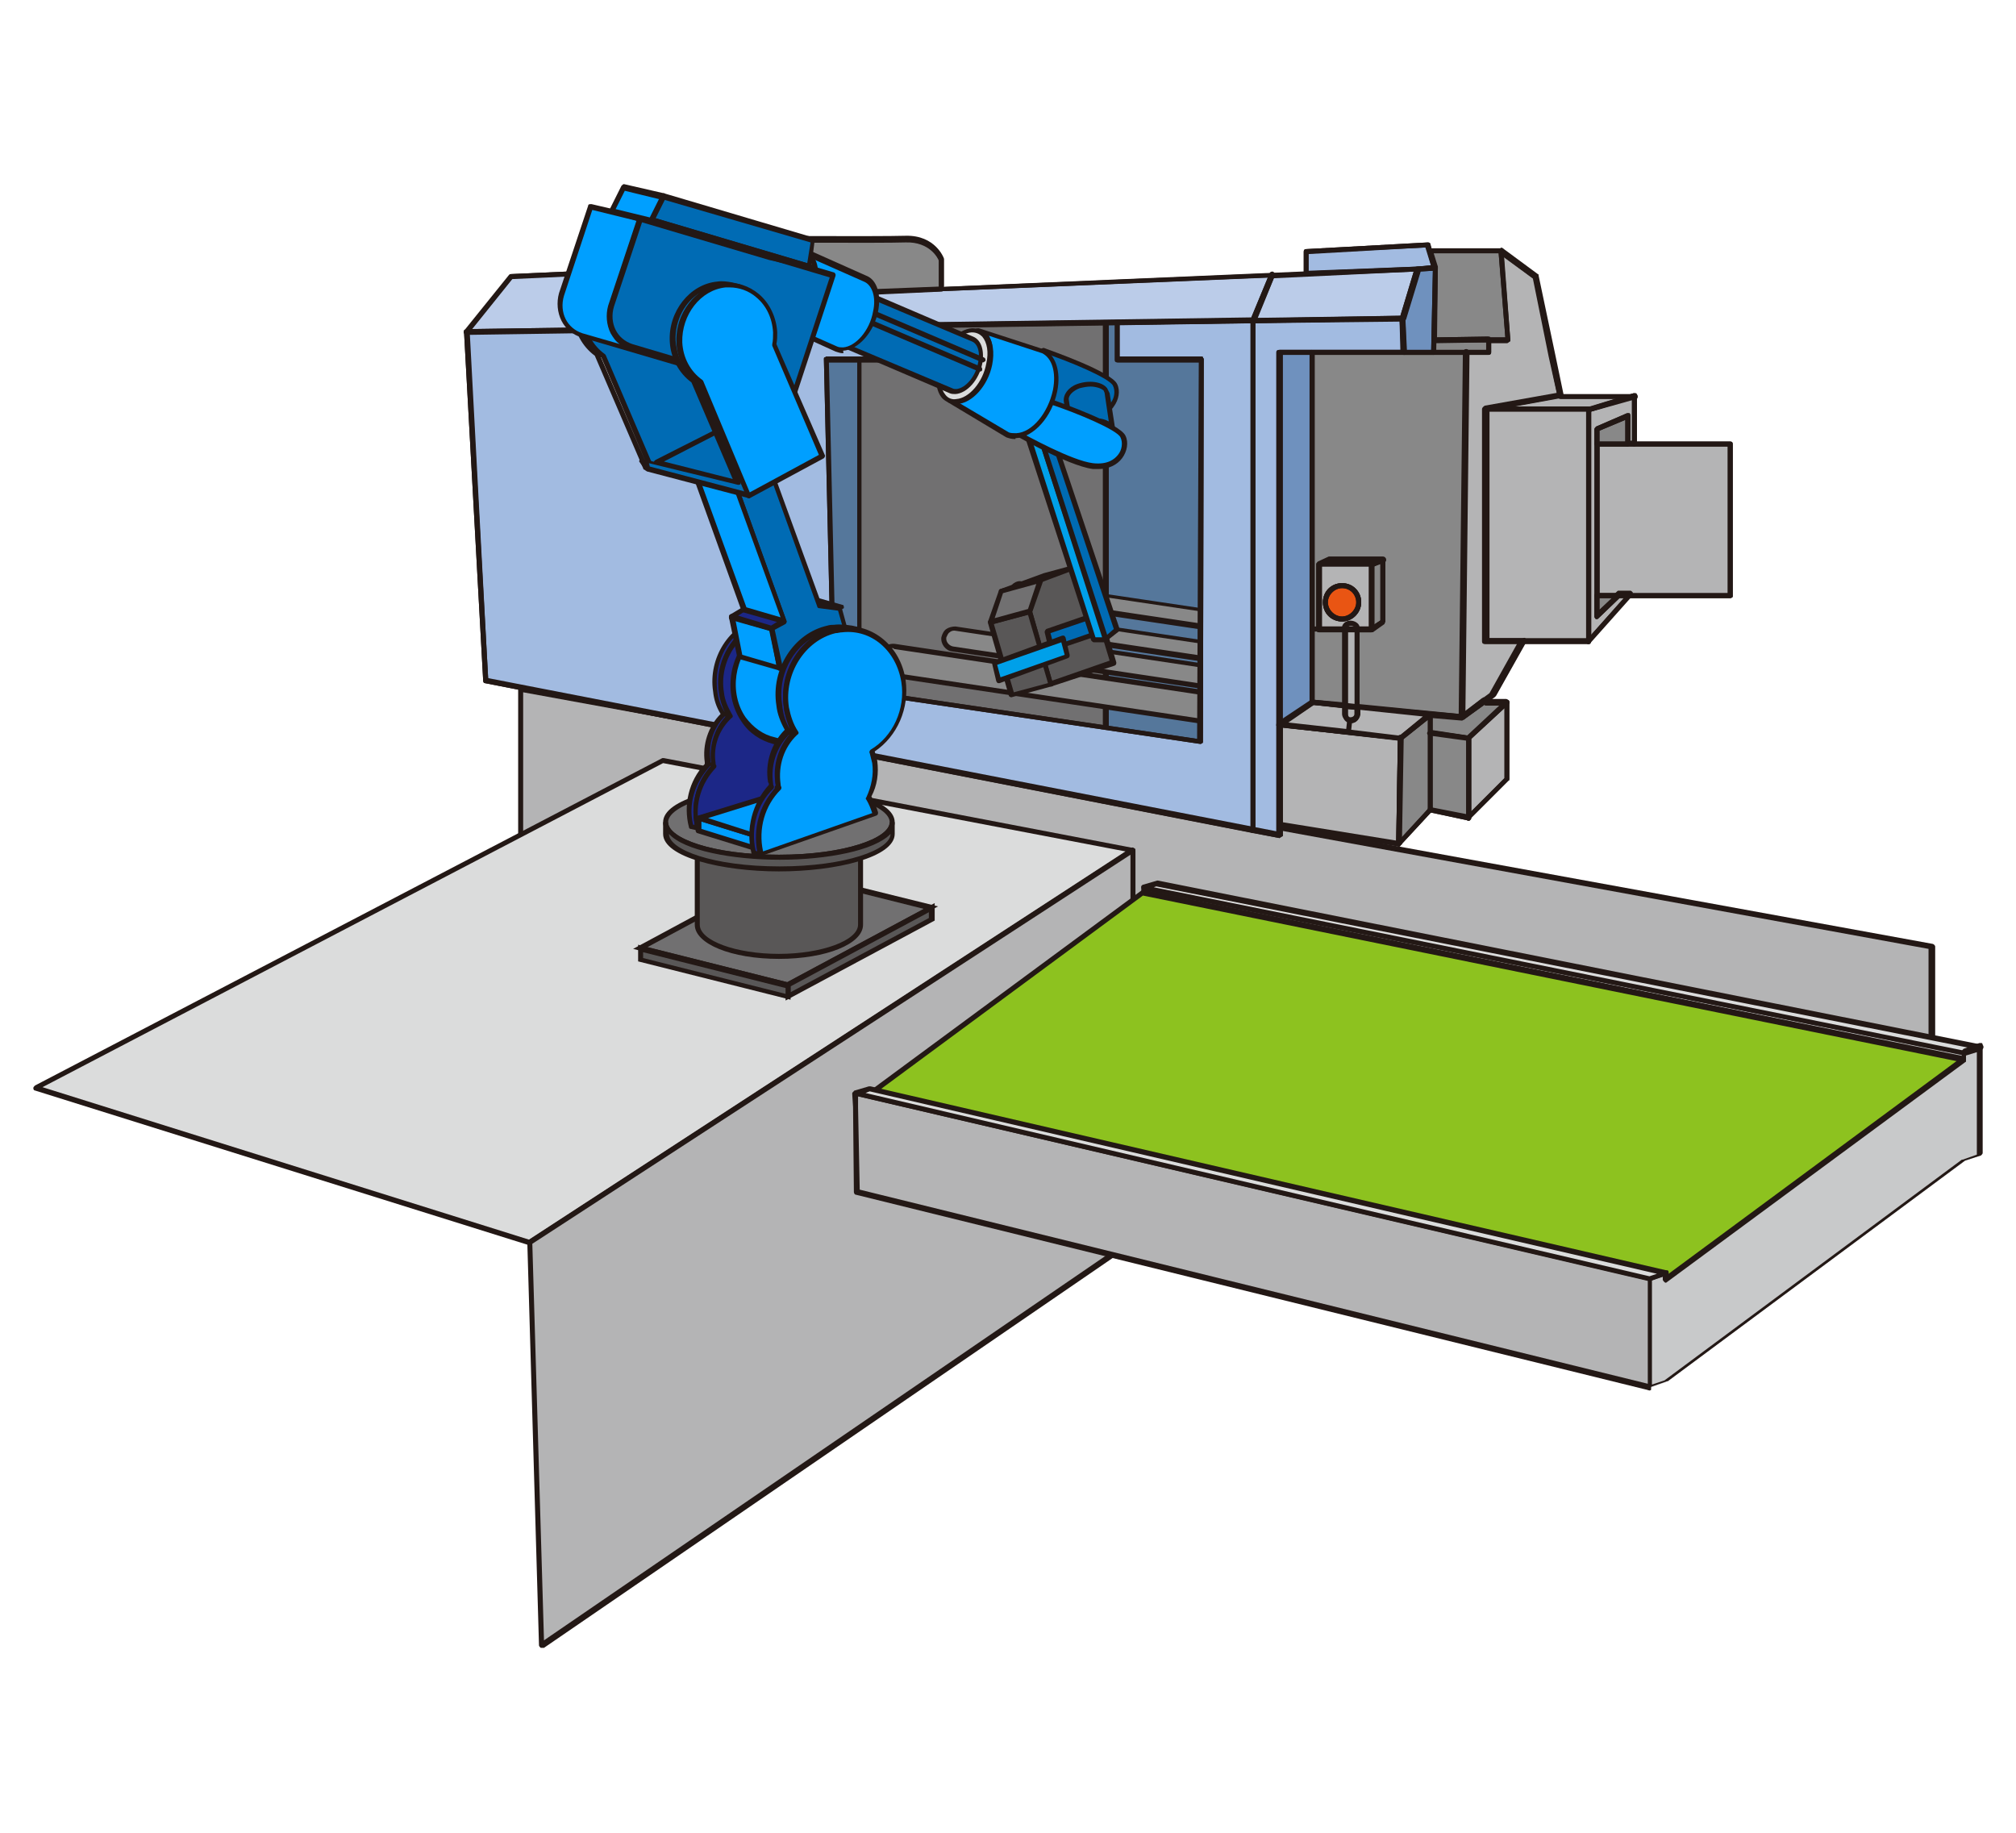
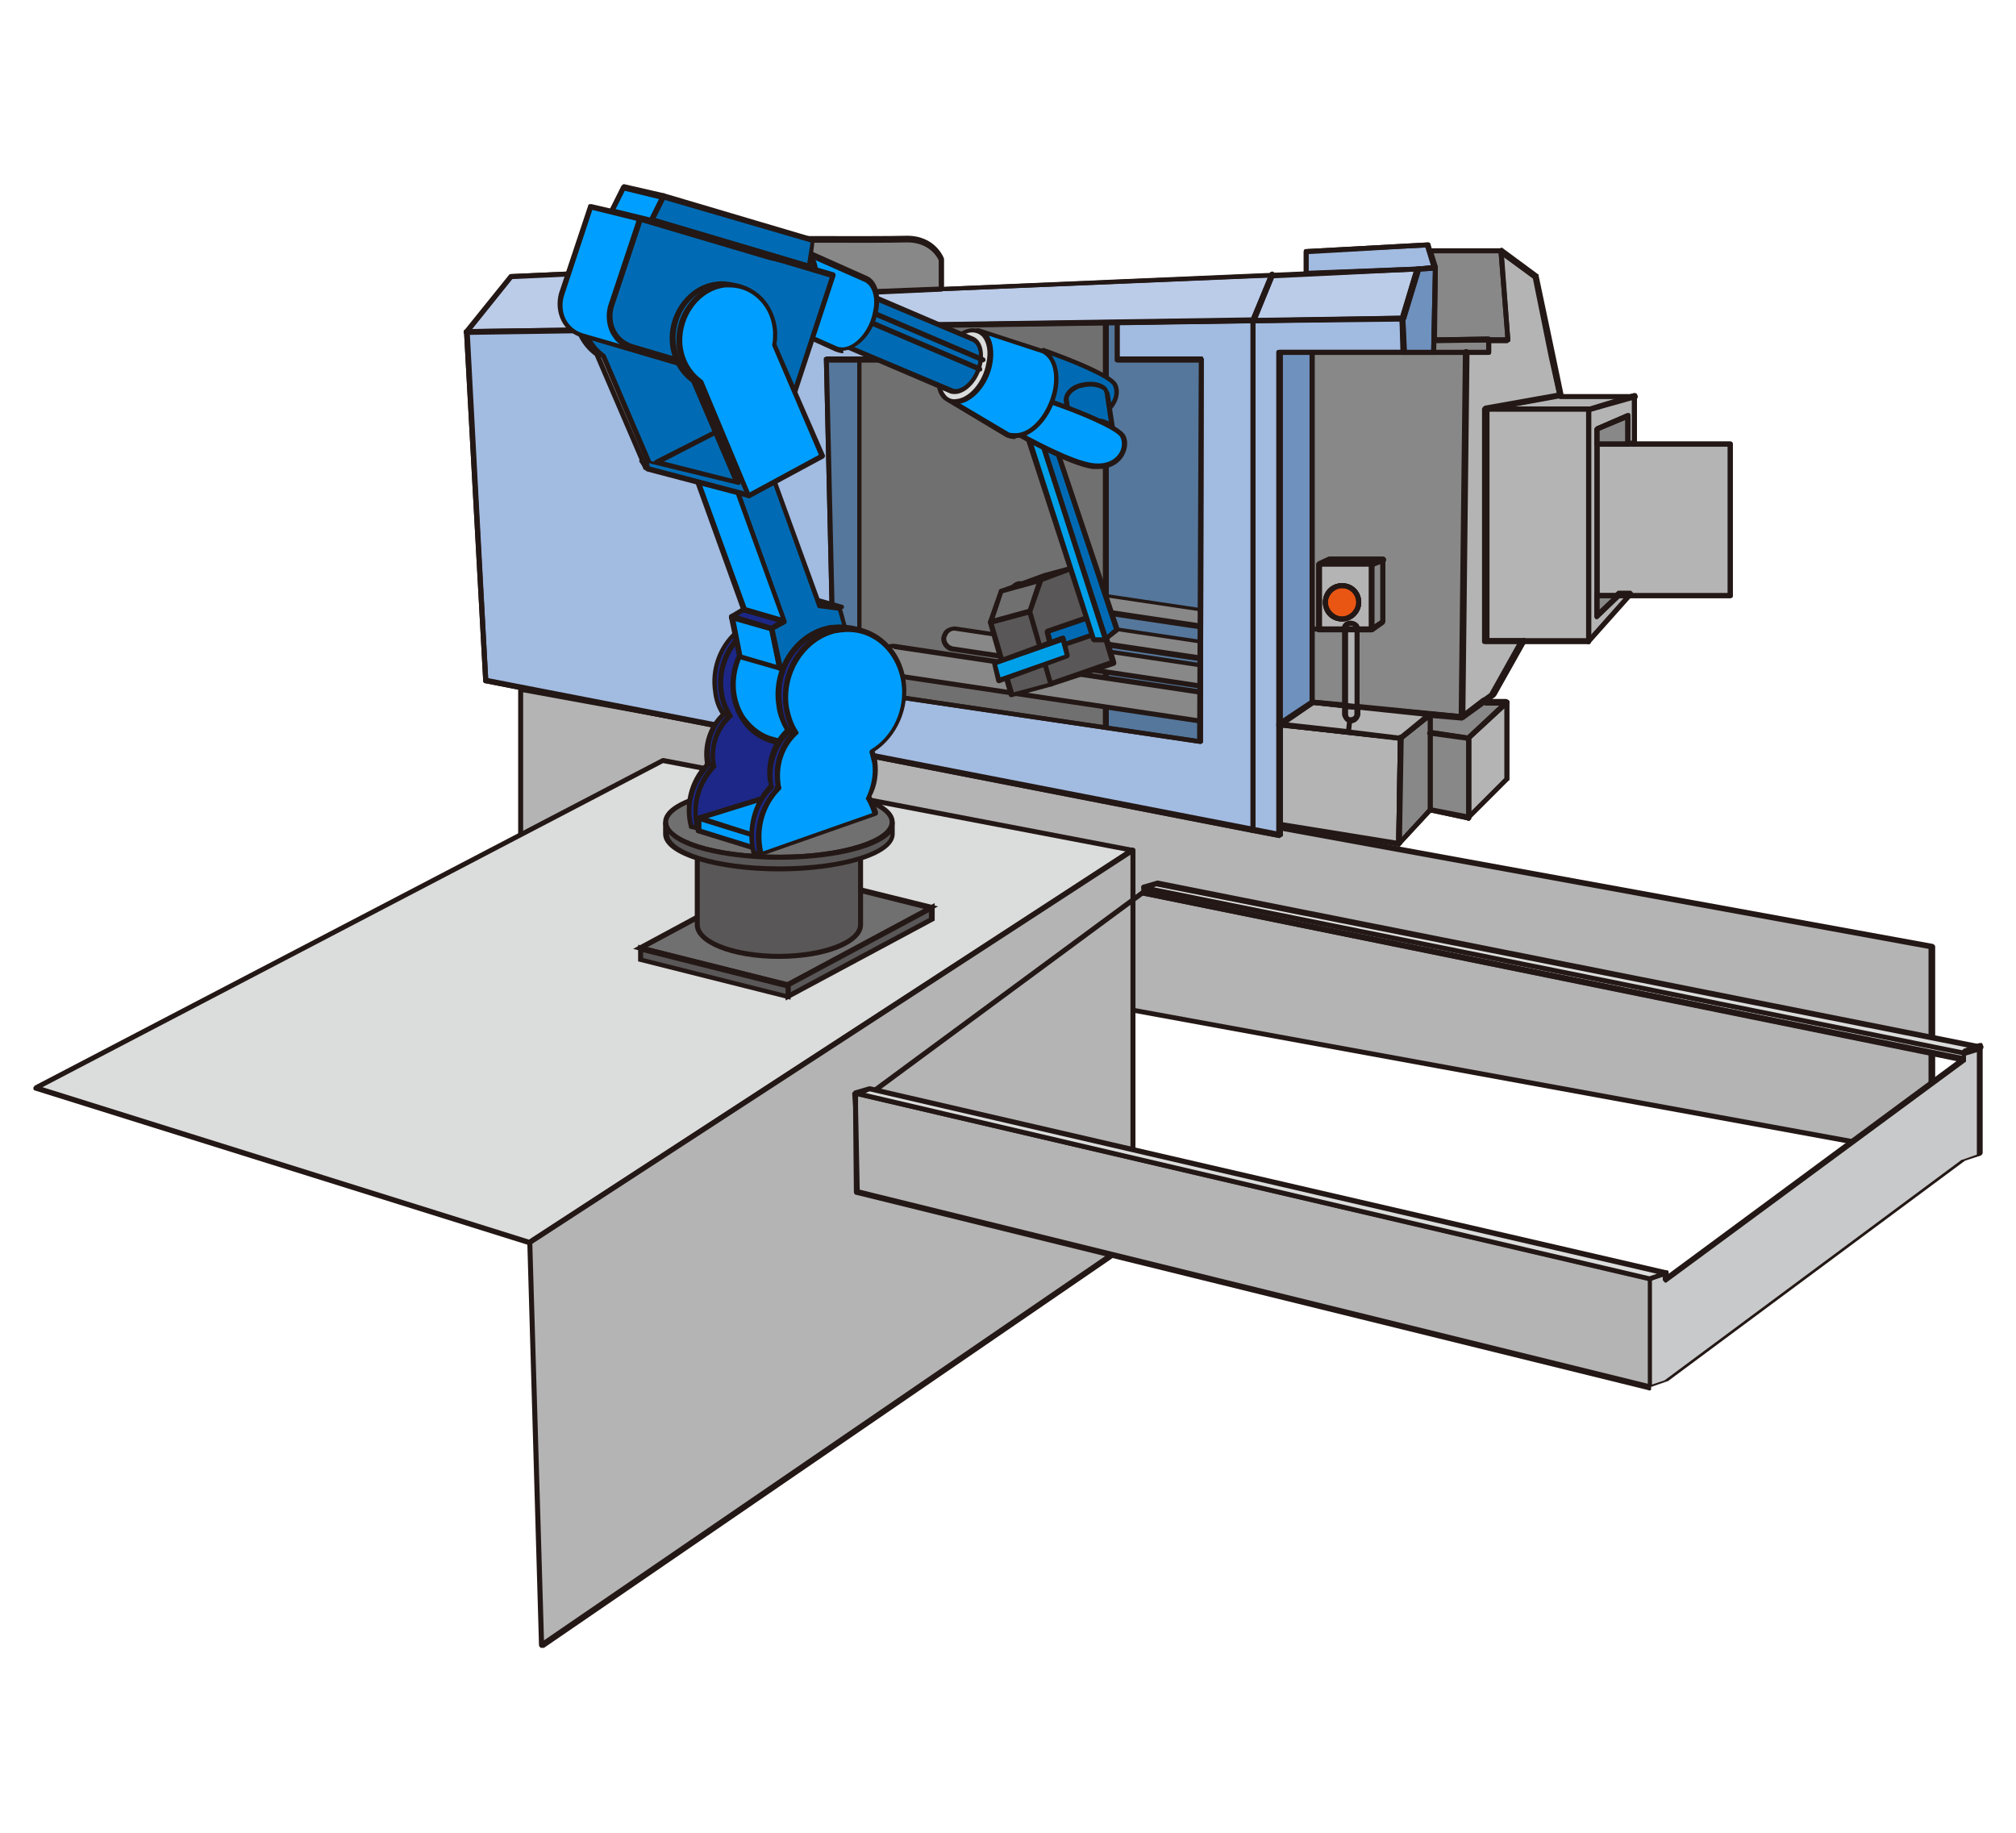
<svg xmlns="http://www.w3.org/2000/svg" version="1.1" id="レイヤー_1" x="0px" y="0px" viewBox="0 0 242 220" style="enable-background:new 0 0 242 220;" xml:space="preserve">
  <style type="text/css">
	.st0{fill:#B4B4B5;}
	.st1{fill:#231815;}
	.st2{fill:#717071;}
	.st3{fill:#55779B;}
	.st4{fill:#888888;}
	.st5{fill:#A2BBE1;}
	.st6{fill:#6F91BE;}
	.st7{fill:#BBCCE9;}
	.st8{fill:#E95513;}
	.st9{fill:#DBDCDC;}
	.st10{enable-background:new    ;}
	.st11{fill:#595757;}
	.st12{fill:#006BB4;}
	.st13{fill:#00A0E9;}
	.st14{fill:#009FFF;}
	.st15{fill:#1C2787;}
	.st16{fill:#EEEEEF;}
	.st17{fill:#C8C9CA;}
	.st18{fill:#8DC21F;}
</style>
  <g>
    <g>
      <polygon class="st0" points="231.9,138.8 62.5,107.9 62.5,82.7 231.9,113.7   " />
      <path class="st1" d="M231.9,139.1C231.9,139.1,231.8,139.1,231.9,139.1l-169.4-31c-0.1,0-0.3-0.2-0.3-0.3V82.7    c0-0.1,0-0.2,0.1-0.2c0.1-0.1,0.2-0.1,0.3-0.1l169.4,30.9c0.1,0,0.3,0.2,0.3,0.3v25.1c0,0.1,0,0.2-0.1,0.2    C232,139.1,232,139.1,231.9,139.1z M62.8,107.6l168.7,30.8v-24.5L62.8,83.1V107.6z" />
    </g>
    <g>
      <g>
        <rect x="103.1" y="36.8" class="st2" width="29.6" height="51.8" />
        <path class="st1" d="M132.8,88.9h-29.6c-0.2,0-0.3-0.1-0.3-0.3V36.8c0-0.2,0.1-0.3,0.3-0.3h29.6c0.2,0,0.3,0.1,0.3,0.3v51.8     C133.1,88.8,132.9,88.9,132.8,88.9z M103.4,88.3h29V37.1h-29V88.3z" />
      </g>
      <g>
        <rect x="132.8" y="36.8" transform="matrix(-1 -1.224647e-16 1.224647e-16 -1 283.207 128.755)" class="st3" width="17.7" height="55.2" />
        <path class="st1" d="M150.4,92.3h-17.7c-0.2,0-0.3-0.1-0.3-0.3V36.8c0-0.2,0.1-0.3,0.3-0.3h17.7c0.2,0,0.3,0.1,0.3,0.3V92     C150.7,92.1,150.6,92.3,150.4,92.3z M133.1,91.7h17.1V37.1h-17.1V91.7z" />
      </g>
      <g>
        <rect x="98.1" y="36.8" transform="matrix(-1 -1.224647e-16 1.224647e-16 -1 201.271 125.361)" class="st3" width="5" height="51.8" />
        <path class="st1" d="M103.1,88.9h-5c-0.2,0-0.3-0.1-0.3-0.3V36.8c0-0.2,0.1-0.3,0.3-0.3h5c0.2,0,0.3,0.1,0.3,0.3v51.8     C103.4,88.8,103.3,88.9,103.1,88.9z M98.5,88.3h4.4V37.1h-4.4V88.3z" />
      </g>
      <g>
        <path class="st4" d="M146.7,86.9c-0.1,0-0.2,0-0.3,0l-39.5-5.9c-0.9-0.1-1.6-1-1.4-2c0.1-0.9,1-1.6,2-1.4l39.5,5.9     c0.9,0.1,1.6,1,1.4,2C148.2,86.2,147.5,86.9,146.7,86.9z" />
        <path class="st1" d="M146.7,87.2c-0.1,0-0.2,0-0.3,0l-39.5-5.9c-0.5-0.1-1-0.4-1.3-0.8c-0.3-0.4-0.5-1-0.4-1.5     c0.1-0.5,0.4-1,0.8-1.3c0.4-0.3,1-0.5,1.5-0.4l39.5,5.9c1.1,0.2,1.9,1.2,1.7,2.3C148.5,86.4,147.7,87.2,146.7,87.2z M107.1,77.8     c-0.3,0-0.6,0.1-0.8,0.3c-0.3,0.2-0.5,0.6-0.6,0.9s0,0.7,0.3,1.1c0.2,0.3,0.6,0.5,0.9,0.6l39.5,5.9c0.8,0.1,1.5-0.4,1.6-1.2     c0.1-0.8-0.4-1.5-1.2-1.6l-39.5-5.9C107.3,77.8,107.2,77.8,107.1,77.8z" />
      </g>
      <g>
        <path class="st4" d="M148.6,83c-0.1,0-0.1,0-0.2,0l-34.1-5.1c-0.7-0.1-1.1-0.7-1-1.4c0.1-0.7,0.7-1.1,1.4-1l34.1,5.1     c0.7,0.1,1.1,0.7,1,1.4C149.8,82.5,149.2,83,148.6,83z" />
        <path class="st1" d="M148.6,83.3c-0.1,0-0.2,0-0.2,0l-34.1-5.1c-0.8-0.1-1.4-0.9-1.3-1.7c0.1-0.4,0.3-0.8,0.6-1     c0.3-0.2,0.7-0.3,1.1-0.3l34.1,5.1c0.8,0.1,1.4,0.9,1.3,1.7C150.1,82.7,149.4,83.3,148.6,83.3z M114.5,75.7     c-0.2,0-0.4,0.1-0.5,0.2c-0.2,0.1-0.3,0.4-0.4,0.6c-0.1,0.5,0.3,1,0.8,1.1l34.1,5.1c0.5,0.1,1-0.3,1-0.8c0-0.2,0-0.5-0.2-0.7     s-0.4-0.3-0.6-0.4l-34.1-5.1C114.6,75.7,114.6,75.7,114.5,75.7z" />
      </g>
      <g>
        <path class="st4" d="M148,75.8c0,0-0.1,0-0.1,0L122.4,72c-0.5-0.1-0.9-0.6-0.8-1.1c0.1-0.5,0.6-0.9,1.1-0.8l25.5,3.8     c0.5,0.1,0.9,0.6,0.8,1.1C148.9,75.5,148.5,75.8,148,75.8z" />
        <path class="st1" d="M148,76.1c-0.1,0-0.1,0-0.2,0l-25.5-3.8c-0.7-0.1-1.2-0.8-1.1-1.5c0.1-0.3,0.2-0.6,0.5-0.8     c0.3-0.2,0.6-0.3,1-0.2l25.5,3.8c0.3,0.1,0.6,0.2,0.8,0.5s0.3,0.6,0.2,1C149.2,75.7,148.7,76.1,148,76.1z M122.5,70.3     c-0.1,0-0.3,0-0.4,0.1c-0.1,0.1-0.2,0.3-0.3,0.4c-0.1,0.4,0.2,0.7,0.6,0.8l25.5,3.8c0.4,0,0.7-0.2,0.8-0.6c0-0.2,0-0.4-0.1-0.5     c-0.1-0.1-0.3-0.2-0.4-0.3l-25.5-3.8C122.6,70.3,122.5,70.3,122.5,70.3z" />
      </g>
      <g>
        <path class="st4" d="M147.8,79.6c0,0-0.1,0-0.1,0l-25.5-3.8c-0.5-0.1-0.9-0.6-0.8-1.1s0.6-0.9,1.1-0.8l25.5,3.8     c0.5,0.1,0.9,0.6,0.8,1.1C148.7,79.2,148.3,79.6,147.8,79.6z" />
        <path class="st1" d="M147.8,79.9c-0.1,0-0.1,0-0.2,0l-25.5-3.8c-0.3-0.1-0.6-0.2-0.8-0.5s-0.3-0.6-0.2-1c0.1-0.3,0.2-0.6,0.5-0.8     c0.3-0.2,0.6-0.3,1-0.2l25.5,3.8c0.7,0.1,1.2,0.8,1.1,1.5C149,79.4,148.4,79.9,147.8,79.9z M122.3,74.1c-0.1,0-0.3,0-0.4,0.1     c-0.1,0.1-0.2,0.3-0.3,0.4c0,0.2,0,0.4,0.1,0.5c0.1,0.1,0.3,0.2,0.4,0.3l25.5,3.8c0.4,0,0.7-0.2,0.8-0.6c0.1-0.4-0.2-0.7-0.6-0.8     l-25.5-3.8C122.3,74.1,122.3,74.1,122.3,74.1z" />
      </g>
      <g>
        <g id="XMLID_2_">
          <g>
            <rect x="170.8" y="39.9" class="st4" width="9.7" height="5.3" />
            <path class="st1" d="M180.4,45.5h-9.7c-0.2,0-0.3-0.1-0.3-0.3v-5.3c0-0.2,0.1-0.3,0.3-0.3h9.7c0.2,0,0.3,0.1,0.3,0.3v5.3       C180.7,45.4,180.6,45.5,180.4,45.5z M171.1,44.9h9v-4.7h-9V44.9z" />
          </g>
          <g>
            <g>
              <polygon class="st0" points="168.2,88.6 167.9,101.3 153.9,99.1 153.6,99.1 153.6,86.9 161.9,87.9       " />
              <path class="st1" d="M167.9,101.6C167.9,101.6,167.9,101.6,167.9,101.6l-14-2.2l-0.3,0c-0.2,0-0.3-0.1-0.3-0.3V86.9        c0-0.1,0-0.2,0.1-0.2c0.1-0.1,0.2-0.1,0.2-0.1l14.6,1.6c0.2,0,0.3,0.2,0.3,0.3l-0.2,12.7c0,0.1,0,0.2-0.1,0.2        C168.1,101.6,168,101.6,167.9,101.6z M153.9,98.8L153.9,98.8l13.7,2.2l0.2-12.1l-14-1.6V98.8z" />
            </g>
            <g>
              <polygon class="st5" points="150.4,38.5 150.4,99.6 58.3,81.7 56,39.9 107.1,39.1 107.1,39.6 106.9,43.1 99.1,43.1 100,82.5         144,89 144.2,43.1 134.1,43.1 134.1,38.7       " />
              <path class="st1" d="M150.4,100C150.4,100,150.4,99.9,150.4,100L58.2,82c-0.1,0-0.2-0.1-0.2-0.3l-2.3-41.9        c0-0.1,0-0.2,0.1-0.2c0.1-0.1,0.1-0.1,0.2-0.1l51.2-0.7c0.1,0,0.2,0,0.2,0.1c0.1,0.1,0.1,0.1,0.1,0.2l0,0.5l-0.3,3.6        c0,0.2-0.1,0.3-0.3,0.3h-7.4l0.9,38.8l43.4,6.4l0.2-45.2h-9.8c-0.2,0-0.3-0.1-0.3-0.3v-4.4c0-0.2,0.1-0.3,0.3-0.3l16.3-0.2        c0.1,0,0.2,0,0.2,0.1c0.1,0.1,0.1,0.1,0.1,0.2v61.2c0,0.1,0,0.2-0.1,0.2C150.6,99.9,150.5,100,150.4,100z M58.6,81.5        l91.6,17.8V38.8L134.4,39v3.8h9.8c0.1,0,0.2,0,0.2,0.1s0.1,0.1,0.1,0.2L144.4,89c0,0.1,0,0.2-0.1,0.2        c-0.1,0.1-0.2,0.1-0.2,0.1l-44-6.5c-0.1,0-0.3-0.1-0.3-0.3l-0.9-39.4c0-0.1,0-0.2,0.1-0.2s0.1-0.1,0.2-0.1h7.4l0.3-3.3l0-0.1        l-50.5,0.7L58.6,81.5z" />
            </g>
            <g>
              <path class="st0" d="M162.2,86.5c0.4,0,0.7-0.3,0.7-0.7v-0.9l8.7,0.9l-3.5,2.8l-6.3-0.7l0.2-1.4        C162.1,86.5,162.1,86.5,162.2,86.5z" />
              <path class="st1" d="M168.2,88.9C168.1,88.9,168.1,88.9,168.2,88.9l-6.3-0.7c-0.1,0-0.2-0.1-0.2-0.1s-0.1-0.1-0.1-0.2l0.2-1.4        c0-0.1,0.1-0.2,0.1-0.2c0.1-0.1,0.2-0.1,0.2-0.1c0.3,0.1,0.5-0.2,0.5-0.4v-0.9c0-0.1,0-0.2,0.1-0.2s0.1-0.1,0.2-0.1l8.7,0.9        c0.1,0,0.2,0.1,0.3,0.2c0,0.1,0,0.2-0.1,0.3l-3.5,2.8C168.3,88.9,168.2,88.9,168.2,88.9z M162.2,87.6l5.8,0.7l2.8-2.3        l-7.6-0.8v0.5c0,0.5-0.4,1-0.9,1L162.2,87.6z" />
            </g>
            <g>
              <polygon class="st5" points="168.3,38.2 168.5,42.3 157.5,42.3 153.6,42.3 153.6,86.9 153.6,99.1 153.6,100.2 150.4,99.6         150.4,38.5       " />
              <path class="st1" d="M153.6,100.6C153.5,100.6,153.5,100.6,153.6,100.6l-3.2-0.6c-0.1,0-0.2-0.2-0.2-0.3V38.5        c0-0.2,0.1-0.3,0.3-0.3l17.9-0.3c0,0,0,0,0,0c0.2,0,0.3,0.1,0.3,0.3l0.2,4.1c0,0.1,0,0.2-0.1,0.2c-0.1,0.1-0.1,0.1-0.2,0.1        h-14.6v57.6c0,0.1,0,0.2-0.1,0.2C153.7,100.5,153.6,100.6,153.6,100.6z M150.7,99.4l2.5,0.5V42.3c0-0.2,0.1-0.3,0.3-0.3h14.6        l-0.1-3.5l-17.3,0.3V99.4z" />
            </g>
            <g>
              <path class="st0" d="M162.9,84.9v0.9c0,0.4-0.3,0.7-0.7,0.7c0,0-0.1,0-0.1,0c-0.3-0.1-0.6-0.4-0.6-0.7v-1L162.9,84.9z" />
              <path class="st1" d="M162.2,86.8c-0.1,0-0.1,0-0.2,0c-0.5-0.1-0.8-0.5-0.8-1v-1c0-0.1,0-0.2,0.1-0.2s0.1-0.1,0.2-0.1l1.5,0.1        c0.2,0,0.3,0.1,0.3,0.3v0.9C163.2,86.3,162.8,86.8,162.2,86.8z M161.8,85.1v0.7c0,0.2,0.1,0.4,0.3,0.4c0.3,0,0.5-0.2,0.5-0.4        v-0.6L161.8,85.1z" />
            </g>
            <g>
              <path class="st0" d="M162,86.5l-0.2,1.4l-8.3-0.9l3.9-2.6l4,0.4v1C161.5,86.1,161.7,86.4,162,86.5z" />
              <path class="st1" d="M161.9,88.2C161.9,88.2,161.9,88.2,161.9,88.2l-8.4-0.9c-0.1,0-0.2-0.1-0.3-0.2c0-0.1,0-0.3,0.1-0.3        l3.9-2.6c0.1,0,0.1-0.1,0.2,0l4,0.4c0.2,0,0.3,0.1,0.3,0.3v1c0,0.2,0.1,0.4,0.3,0.4c0.2,0,0.3,0.2,0.2,0.3l-0.2,1.4        C162.2,88.1,162,88.2,161.9,88.2z M154.4,86.7l7.2,0.8l0.1-0.9c-0.3-0.2-0.6-0.5-0.6-0.9V85l-3.6-0.4L154.4,86.7z" />
            </g>
            <g>
              <polygon class="st4" points="161.5,75.5 161.5,84.7 157.5,84.3 157.5,75.5 158.4,75.5       " />
              <path class="st1" d="M161.5,85C161.4,85,161.4,85,161.5,85l-4-0.4c-0.2,0-0.3-0.1-0.3-0.3v-8.8c0-0.2,0.1-0.3,0.3-0.3h4        c0.2,0,0.3,0.1,0.3,0.3v9.2c0,0.1,0,0.2-0.1,0.2C161.6,85,161.5,85,161.5,85z M157.8,84l3.4,0.3v-8.5h-3.4V84z" />
            </g>
            <g>
              <polygon class="st4" points="166,67.2 164.6,67.8 158.4,67.8 159.6,67.2       " />
              <path class="st1" d="M164.6,68.1h-6.3c-0.1,0-0.3-0.1-0.3-0.2c0-0.1,0-0.3,0.2-0.3l1.3-0.6c0,0,0.1,0,0.1,0h6.4        c0.1,0,0.3,0.1,0.3,0.2c0,0.1-0.1,0.3-0.2,0.3l-1.4,0.6C164.7,68.1,164.7,68.1,164.6,68.1z" />
            </g>
            <g>
              <polygon class="st4" points="166,67.2 166,74.6 164.6,75.5 164.6,67.8       " />
              <path class="st1" d="M164.6,75.9c0,0-0.1,0-0.1,0c-0.1-0.1-0.2-0.2-0.2-0.3v-7.8c0-0.1,0.1-0.2,0.2-0.3l1.4-0.6        c0.1,0,0.2,0,0.3,0s0.1,0.2,0.1,0.3v7.4c0,0.1-0.1,0.2-0.1,0.3l-1.4,1C164.7,75.8,164.7,75.9,164.6,75.9z M164.9,68v7l0.8-0.5        v-6.8L164.9,68z" />
            </g>
            <g>
              <polygon class="st0" points="207.7,53.3 207.7,71.5 195.6,71.5 194.3,71.5 191.7,71.5 191.7,53.3 192.4,53.3 195.4,53.3         196.2,53.3       " />
              <path class="st1" d="M207.7,71.8h-16c-0.2,0-0.3-0.1-0.3-0.3V53.3c0-0.2,0.1-0.3,0.3-0.3h16c0.2,0,0.3,0.1,0.3,0.3v18.3        C208,71.7,207.8,71.8,207.7,71.8z M192,71.2h15.4V53.6H192V71.2z" />
            </g>
            <g>
              <polygon class="st0" points="196.2,47.5 196.2,53.3 195.4,53.3 195.4,49.9 191.7,51.5 191.7,53.3 191.7,71.5 191.7,74         194.3,71.5 195.6,71.5 190.7,77 190.7,49.2 190.7,49.2       " />
              <path class="st1" d="M190.7,77.3c0,0-0.1,0-0.1,0c-0.1,0-0.2-0.2-0.2-0.3V49.2c0-0.1,0.1-0.2,0.2-0.3l5.5-1.7        c0.1,0,0.2,0,0.3,0c0.1,0.1,0.1,0.1,0.1,0.2v5.7c0,0.2-0.1,0.3-0.3,0.3h-0.8c-0.2,0-0.3-0.1-0.3-0.3v-2.9l-3.1,1.3v21.5l2.1-2        c0.1-0.1,0.1-0.1,0.2-0.1h1.4c0.1,0,0.2,0.1,0.3,0.2c0,0.1,0,0.2-0.1,0.3l-4.9,5.5C190.9,77.3,190.8,77.3,190.7,77.3z         M191,49.4v26.8l3.9-4.4h-0.5l-2.5,2.4c-0.1,0.1-0.2,0.1-0.3,0.1c-0.1,0-0.2-0.2-0.2-0.3V51.5c0-0.1,0.1-0.2,0.2-0.3l3.7-1.6        c0.1,0,0.2,0,0.3,0c0.1,0.1,0.1,0.2,0.1,0.3v3h0.2v-5L191,49.4z" />
            </g>
            <g>
              <polygon class="st0" points="196.2,47.5 190.7,49.2 190.7,49.1 178.3,49.1 187.3,47.5       " />
              <path class="st1" d="M190.7,49.5c-0.1,0-0.1,0-0.1,0c0,0,0,0,0,0h-12.2c-0.2,0-0.3-0.1-0.3-0.3c0-0.2,0.1-0.3,0.3-0.3l9-1.6        l8.9,0c0.2,0,0.3,0.1,0.3,0.3c0,0.2-0.1,0.3-0.2,0.3L190.7,49.5C190.8,49.5,190.8,49.5,190.7,49.5z M181.8,48.8h8.9        c0,0,0.1,0,0.1,0l3.3-1h-6.8L181.8,48.8z" />
            </g>
            <g>
              <polygon class="st4" points="195.4,49.9 195.4,53.3 192.4,53.3 191.7,53.3 191.7,51.5       " />
              <path class="st1" d="M195.4,53.6h-3.7c-0.2,0-0.3-0.1-0.3-0.3v-1.7c0-0.1,0.1-0.2,0.2-0.3l3.7-1.6c0.1,0,0.2,0,0.3,0        c0.1,0.1,0.1,0.2,0.1,0.3v3.3C195.7,53.4,195.5,53.6,195.4,53.6z M192,53h3.1v-2.6l-3.1,1.3V53z" />
            </g>
            <g>
              <polygon class="st4" points="194.3,71.5 191.7,74 191.7,71.5       " />
              <path class="st1" d="M191.7,74.3c0,0-0.1,0-0.1,0c-0.1,0-0.2-0.2-0.2-0.3v-2.5c0-0.2,0.1-0.3,0.3-0.3h2.6        c0.1,0,0.2,0.1,0.3,0.2c0,0.1,0,0.2-0.1,0.3l-2.6,2.5C191.8,74.3,191.8,74.3,191.7,74.3z M192,71.8v1.4l1.5-1.4H192z" />
            </g>
            <g>
              <polygon class="st0" points="182.7,77 178.3,77 178.3,49.1 190.7,49.1 190.7,49.2 190.7,49.2 190.7,77       " />
              <path class="st1" d="M190.7,77.3h-12.4c-0.2,0-0.3-0.1-0.3-0.3V49.1c0-0.2,0.1-0.3,0.3-0.3h12.4c0.1,0,0.3,0.1,0.3,0.2        c0,0,0,0.1,0,0.1h0V77C191,77.2,190.9,77.3,190.7,77.3z M178.7,76.7h11.7V49.4h-11.7V76.7z M190.7,49.2L190.7,49.2L190.7,49.2        z" />
            </g>
            <g>
              <polygon class="st0" points="186.3,42.7 187.3,47.5 178.3,49.1 178.3,77 182.7,77 179.1,83.4 178.2,84.1 175.5,86.1         175.9,42.3 178.7,42.3 178.7,40.8 180.9,40.8 180.1,30.2 184.3,33.2       " />
              <path class="st1" d="M175.5,86.4c0,0-0.1,0-0.1,0c-0.1-0.1-0.2-0.2-0.2-0.3l0.5-43.8c0-0.2,0.1-0.3,0.3-0.3h2.4v-1.2        c0-0.2,0.1-0.3,0.3-0.3h2l-0.8-10.4c0-0.1,0.1-0.2,0.2-0.3c0.1-0.1,0.2-0.1,0.3,0l4.2,3.1c0.1,0,0.1,0.1,0.1,0.2l2,9.5l1,4.8        c0,0.1,0,0.2,0,0.2c0,0.1-0.1,0.1-0.2,0.1l-8.7,1.6v27.3h4.1c0.1,0,0.2,0.1,0.3,0.2c0.1,0.1,0.1,0.2,0,0.3l-3.6,6.4        c0,0-0.1,0.1-0.1,0.1l-3.7,2.7C175.6,86.4,175.5,86.4,175.5,86.4z M176.2,42.6l-0.5,42.9l3.1-2.3l3.3-5.9h-3.9        c-0.2,0-0.3-0.1-0.3-0.3V49.1c0-0.1,0.1-0.3,0.3-0.3l8.7-1.5l-1-4.5c0,0,0,0,0,0l-1.9-9.4l-3.5-2.6l0.8,10        c0,0.1,0,0.2-0.1,0.2c-0.1,0.1-0.1,0.1-0.2,0.1h-2v1.2c0,0.2-0.1,0.3-0.3,0.3H176.2z" />
            </g>
            <g>
              <polygon class="st0" points="180.9,84.3 180.9,93.5 176.3,98.2 176.3,88.6       " />
              <path class="st1" d="M176.3,98.5c0,0-0.1,0-0.1,0c-0.1,0-0.2-0.2-0.2-0.3v-9.6c0-0.1,0-0.2,0.1-0.2l4.6-4.3        c0.1-0.1,0.2-0.1,0.3-0.1c0.1,0,0.2,0.2,0.2,0.3v9.2c0,0.1,0,0.2-0.1,0.2l-4.6,4.6C176.5,98.5,176.4,98.5,176.3,98.5z         M176.6,88.7v8.7l4-4V85L176.6,88.7z" />
            </g>
            <g>
              <polygon class="st4" points="180.1,30.2 180.9,40.8 178.7,40.8 178.7,40.8 172.3,40.8 172.1,40.8 172.3,32.2 171.7,30.2               " />
              <path class="st1" d="M180.9,41.2h-2.3c-0.1,0-0.1,0-0.2-0.1l-6.3,0.1c-0.1,0-0.2,0-0.2-0.1c-0.1-0.1-0.1-0.1-0.1-0.2l0.1-8.6        l-0.6-2c0-0.1,0-0.2,0-0.3c0.1-0.1,0.1-0.1,0.2-0.1h8.5c0.2,0,0.3,0.1,0.3,0.3l0.8,10.7c0,0.1,0,0.2-0.1,0.2        C181.1,41.1,181,41.2,180.9,41.2z M178.9,40.5h1.8l-0.8-10.1h-7.8l0.5,1.6c0,0,0,0.1,0,0.1l-0.1,8.4l6.2-0.1        C178.7,40.5,178.8,40.5,178.9,40.5z" />
            </g>
            <g>
              <polygon class="st4" points="180.9,84.3 176.3,88.6 171.7,87.9 171.7,85.7 175.5,86.1 178.2,84.1 178.3,84.3       " />
              <path class="st1" d="M176.3,88.9C176.3,88.9,176.3,88.9,176.3,88.9l-4.7-0.7c-0.2,0-0.3-0.2-0.3-0.3v-2.2c0-0.1,0-0.2,0.1-0.2        c0.1-0.1,0.2-0.1,0.2-0.1l3.7,0.4l2.6-2c0.1,0,0.1-0.1,0.2-0.1c0.1,0,0.2,0.1,0.2,0.1l0.1,0.1h2.4c0.1,0,0.2,0.1,0.3,0.2        c0,0.1,0,0.3-0.1,0.3l-4.6,4.3C176.5,88.9,176.4,88.9,176.3,88.9z M172,87.7l4.2,0.6l4-3.6h-1.8c-0.1,0-0.2,0-0.2-0.1        l-2.5,1.8c-0.1,0-0.1,0.1-0.2,0.1l-3.5-0.3V87.7z" />
            </g>
            <g>
              <polygon class="st4" points="176.3,88.6 176.3,98.2 171.7,97.2 171.7,87.9       " />
              <path class="st1" d="M176.3,98.5C176.3,98.5,176.3,98.5,176.3,98.5l-4.7-1c-0.1,0-0.2-0.2-0.2-0.3v-9.3c0-0.1,0-0.2,0.1-0.2        c0.1-0.1,0.2-0.1,0.2-0.1l4.6,0.7c0.2,0,0.3,0.2,0.3,0.3v9.6c0,0.1,0,0.2-0.1,0.2C176.4,98.5,176.4,98.5,176.3,98.5z M172,97        l4,0.8v-9l-4-0.6V97z" />
            </g>
            <g>
              <polygon class="st4" points="175.9,42.3 175.5,86.1 171.7,85.7 171.7,85.7 171.7,85.7 162.9,84.9 162.9,75.5 164.6,75.5         166,74.6 166,67.2 159.6,67.2 158.4,67.8 158.4,75.5 157.5,75.5 157.5,42.3 168.5,42.3 172.1,42.3       " />
              <path class="st1" d="M175.5,86.4C175.4,86.4,175.4,86.4,175.5,86.4l-3.8-0.4c0,0,0,0,0,0l-8.7-0.9c-0.2,0-0.3-0.1-0.3-0.3        v-9.3c0-0.2,0.1-0.3,0.3-0.3h1.6l1.2-0.8v-6.9h-6l-1,0.4v7.6c0,0.2-0.1,0.3-0.3,0.3h-0.9c-0.2,0-0.3-0.1-0.3-0.3V42.3        c0-0.2,0.1-0.3,0.3-0.3h18.5c0.1,0,0.2,0,0.2,0.1c0.1,0.1,0.1,0.1,0.1,0.2l-0.5,43.8c0,0.1,0,0.2-0.1,0.2        C175.6,86.4,175.5,86.4,175.5,86.4z M171.7,85.4l3.4,0.3l0.5-43.1h-17.8v32.6h0.2v-7.5c0-0.1,0.1-0.2,0.2-0.3l1.3-0.6        c0,0,0.1,0,0.1,0h6.4c0.2,0,0.3,0.1,0.3,0.3v7.4c0,0.1-0.1,0.2-0.1,0.3l-1.4,1c0,0-0.1,0.1-0.2,0.1h-1.4v8.7L171.7,85.4        C171.7,85.4,171.7,85.4,171.7,85.4z" />
            </g>
            <g>
              <polygon class="st5" points="171.7,30.2 172.3,32.2 170.1,32.3 156.8,32.9 156.8,30.2 171.4,29.4       " />
              <path class="st1" d="M156.8,33.2c-0.1,0-0.2,0-0.2-0.1c-0.1-0.1-0.1-0.1-0.1-0.2v-2.7c0-0.2,0.1-0.3,0.3-0.3l14.6-0.8        c0.2,0,0.3,0.1,0.3,0.2l0.2,0.8c0,0,0,0,0,0l0.6,2c0,0.1,0,0.2,0,0.3c-0.1,0.1-0.1,0.1-0.2,0.1l-2.1,0.2L156.8,33.2        C156.8,33.2,156.8,33.2,156.8,33.2z M157.1,30.4v2.1l13-0.5l1.7-0.1l-0.6-2.2L157.1,30.4z" />
            </g>
            <g>
              <polygon class="st6" points="172.3,32.2 172.1,40.8 172.1,42.3 168.5,42.3 168.3,38.2 170.1,32.3       " />
              <path class="st1" d="M172.1,42.6h-3.6c-0.2,0-0.3-0.1-0.3-0.3l-0.2-4.1c0,0,0-0.1,0-0.1l1.8-5.9c0-0.1,0.1-0.2,0.3-0.2        l2.1-0.2c0.1,0,0.2,0,0.2,0.1c0.1,0.1,0.1,0.1,0.1,0.2l-0.2,10.2C172.4,42.5,172.3,42.6,172.1,42.6z M168.8,42h3l0.2-9.5        l-1.6,0.1l-1.7,5.7L168.8,42z" />
            </g>
            <g>
              <polygon class="st4" points="171.7,87.9 171.7,97.2 167.9,101.3 168.2,88.6 171.7,85.7 171.7,85.7       " />
              <path class="st1" d="M167.9,101.6c0,0-0.1,0-0.1,0c-0.1,0-0.2-0.2-0.2-0.3l0.2-12.7c0-0.1,0-0.2,0.1-0.2l3.5-2.8        c0.2-0.1,0.5,0,0.5,0.2v11.5c0,0.1,0,0.2-0.1,0.2l-3.8,4.1C168.1,101.6,168,101.6,167.9,101.6z M168.5,88.7l-0.2,11.8l3.1-3.4        V86.4L168.5,88.7z M171.7,97.2L171.7,97.2L171.7,97.2z" />
            </g>
            <g>
              <polygon class="st7" points="170.1,32.3 168.3,38.2 150.4,38.5 152.7,33.1 156.8,32.9       " />
              <path class="st1" d="M150.4,38.8c-0.1,0-0.2-0.1-0.3-0.1c-0.1-0.1-0.1-0.2,0-0.3l2.2-5.4c0-0.1,0.2-0.2,0.3-0.2l17.5-0.7        c0.1,0,0.2,0,0.3,0.1c0.1,0.1,0.1,0.2,0.1,0.3l-1.8,5.9c0,0.1-0.2,0.2-0.3,0.2L150.4,38.8C150.4,38.8,150.4,38.8,150.4,38.8z         M152.9,33.4l-2,4.8l17.2-0.3l1.6-5.3L152.9,33.4z" />
            </g>
            <g>
              <path class="st0" d="M164.6,67.8v7.8h-1.7c0-0.4-0.3-0.7-0.7-0.7s-0.7,0.3-0.7,0.7h-3.1v-7.8H164.6z M163.1,72.3        c0-1.1-0.9-2-2-2c-1.1,0-2,0.9-2,2c0,1.1,0.9,2,2,2C162.2,74.3,163.1,73.4,163.1,72.3z" />
              <path class="st1" d="M164.6,75.9h-1.7c-0.2,0-0.3-0.1-0.3-0.3c0-0.2-0.2-0.4-0.4-0.4s-0.4,0.2-0.4,0.4c0,0.2-0.1,0.3-0.3,0.3        h-3.1c-0.2,0-0.3-0.1-0.3-0.3v-7.8c0-0.2,0.1-0.3,0.3-0.3h6.3c0.2,0,0.3,0.1,0.3,0.3v7.8C164.9,75.7,164.8,75.9,164.6,75.9z         M163.2,75.2h1.1v-7.2h-5.7v7.2h2.5c0.1-0.4,0.5-0.7,1-0.7S163.1,74.8,163.2,75.2z M161.1,74.6c-1.3,0-2.3-1-2.3-2.3        c0-1.3,1-2.3,2.3-2.3c1.3,0,2.3,1,2.3,2.3C163.4,73.5,162.4,74.6,161.1,74.6z M161.1,70.6c-0.9,0-1.7,0.8-1.7,1.7        c0,0.9,0.8,1.7,1.7,1.7c0.9,0,1.7-0.8,1.7-1.7C162.8,71.4,162.1,70.6,161.1,70.6z" />
            </g>
            <g>
              <polygon class="st0" points="162.9,75.5 162.9,84.9 161.5,84.7 161.5,75.5       " />
              <path class="st1" d="M162.9,85.2C162.9,85.2,162.9,85.2,162.9,85.2l-1.5-0.1c-0.2,0-0.3-0.1-0.3-0.3v-9.2        c0-0.2,0.1-0.3,0.3-0.3h1.5c0.2,0,0.3,0.1,0.3,0.3v9.3c0,0.1,0,0.2-0.1,0.2C163.1,85.1,163,85.2,162.9,85.2z M161.8,84.4        l0.9,0.1v-8.7h-0.9V84.4z" />
            </g>
            <g>
              <path class="st0" d="M162.9,75.5h-1.5c0-0.4,0.3-0.7,0.7-0.7S162.9,75.1,162.9,75.5z" />
              <path class="st1" d="M162.9,75.9h-1.5c-0.2,0-0.3-0.1-0.3-0.3c0-0.6,0.5-1,1-1s1,0.5,1,1C163.2,75.7,163.1,75.9,162.9,75.9z         M161.9,75.2h0.6C162.3,75.1,162,75.1,161.9,75.2z" />
            </g>
            <g>
              <path class="st8" d="M161.1,70.3c1.1,0,2,0.9,2,2c0,1.1-0.9,2-2,2c-1.1,0-2-0.9-2-2C159.2,71.2,160,70.3,161.1,70.3z" />
              <path class="st1" d="M161.1,74.6c-1.3,0-2.3-1-2.3-2.3c0-1.3,1-2.3,2.3-2.3c1.3,0,2.3,1,2.3,2.3        C163.4,73.5,162.4,74.6,161.1,74.6z M161.1,70.6c-0.9,0-1.7,0.8-1.7,1.7c0,0.9,0.8,1.7,1.7,1.7c0.9,0,1.7-0.8,1.7-1.7        C162.8,71.4,162.1,70.6,161.1,70.6z" />
            </g>
            <g>
              <polygon class="st6" points="157.5,75.5 157.5,84.3 153.6,86.9 153.6,42.3 157.5,42.3       " />
              <path class="st1" d="M153.6,87.2c0,0-0.1,0-0.1,0c-0.1-0.1-0.2-0.2-0.2-0.3V42.3c0-0.2,0.1-0.3,0.3-0.3h3.9        c0.2,0,0.3,0.1,0.3,0.3v42c0,0.1-0.1,0.2-0.1,0.3l-3.9,2.6C153.7,87.2,153.6,87.2,153.6,87.2z M153.9,42.6v43.7l3.3-2.2V42.6        H153.9z M157.5,84.3L157.5,84.3L157.5,84.3z" />
            </g>
            <g>
              <polygon class="st7" points="88.7,34.2 99.9,35.3 113.1,34.7 152.7,33.1 150.4,38.5 134.1,38.7 107.1,39.1 56,39.9 61.4,33.1         72.4,32.7       " />
              <path class="st1" d="M56,40.2c-0.1,0-0.2-0.1-0.3-0.2c-0.1-0.1,0-0.2,0-0.3l5.4-6.7c0.1-0.1,0.1-0.1,0.2-0.1l11-0.5l16.4,1.6        h0L100,35l52.7-2.2c0.1,0,0.2,0,0.3,0.1c0.1,0.1,0.1,0.2,0,0.3l-2.2,5.4c0,0.1-0.2,0.2-0.3,0.2L56,40.2        C56,40.2,56,40.2,56,40.2z M61.5,33.4l-4.9,6.1l93.6-1.4l2-4.8l-52.3,2.2L72.3,33L61.5,33.4z" />
            </g>
            <g>
              <path class="st4" d="M113,34.2l0,0.5l-13.1,0.6l-11.2-1.1l-0.2-5.6c0,0,16.8,0.1,20.3,0c3.4-0.1,4.3,2.5,4.3,2.5V34.2z" />
              <path class="st1" d="M99.9,35.6l-11.2-1.1c-0.2,0-0.3-0.1-0.3-0.3l-0.2-5.6c0-0.1,0-0.2,0.1-0.2c0.1-0.1,0.1-0.1,0.2-0.1        c0.2,0,16.9,0.1,20.2,0c3.6-0.1,4.6,2.7,4.6,2.7c0,0,0,0.1,0,0.1l0,3.6c0,0.2-0.1,0.3-0.3,0.3L99.9,35.6z M89,33.9l10.9,1        l12.8-0.5l0-0.2c0,0,0,0,0,0v-3c-0.1-0.3-1.1-2.3-4-2.2c-3.1,0.1-17.6,0-19.9,0L89,33.9z" />
            </g>
          </g>
          <g>
            <path class="st1" d="M56,40.2c-0.1,0-0.1,0-0.2-0.1c-0.1-0.1-0.2-0.3,0-0.4l5.4-6.7c0.1-0.1,0.1-0.1,0.2-0.1l11-0.5L100,35       l70.2-3c0.1,0,0.2,0,0.3,0.1c0.1,0.1,0.1,0.2,0.1,0.3l-1.8,5.9c0,0.1-0.2,0.2-0.3,0.2L134.1,39c0,0,0,0,0,0       c-0.2,0-0.3-0.1-0.3-0.3c0-0.2,0.1-0.3,0.3-0.3l34-0.5l1.6-5.3l-69.8,2.9L72.3,33l-10.8,0.5l-5.3,6.6       C56.2,40.1,56.1,40.2,56,40.2z" />
            <path class="st1" d="M153.6,100.6C153.5,100.6,153.5,100.6,153.6,100.6L58.2,82c-0.1,0-0.2-0.1-0.2-0.3l-2.3-41.9       c0-0.1,0-0.2,0.1-0.2c0.1-0.1,0.1-0.1,0.2-0.1l78.1-1.1c0.1,0,0.2,0,0.2,0.1c0.1,0.1,0.1,0.1,0.1,0.2v4.1h9.8       c0.1,0,0.2,0,0.2,0.1s0.1,0.1,0.1,0.2L144.4,89c0,0.1,0,0.2-0.1,0.2c-0.1,0.1-0.2,0.1-0.2,0.1l-44-6.5c-0.1,0-0.3-0.1-0.3-0.3       l-0.9-39.4c0-0.1,0-0.2,0.1-0.2s0.1-0.1,0.2-0.1h7.4l0.3-3.3c0,0,0-0.1,0-0.1l-50.6,0.7l2.3,41.3l94.7,18.4V42.3       c0-0.2,0.1-0.3,0.3-0.3h14.6l-0.1-3.8c0-0.2,0.1-0.3,0.3-0.3c0.2,0,0.3,0.1,0.3,0.3l0.2,4.1c0,0.1,0,0.2-0.1,0.2       c-0.1,0.1-0.1,0.1-0.2,0.1h-14.6v57.6c0,0.1,0,0.2-0.1,0.2C153.7,100.5,153.6,100.6,153.6,100.6z M100.3,82.3l43.4,6.4       l0.2-45.2h-9.8c-0.2,0-0.3-0.1-0.3-0.3V39l-26.4,0.4c0,0.1,0,0.1,0,0.2l-0.3,3.6c0,0.2-0.1,0.3-0.3,0.3h-7.4L100.3,82.3z" />
            <path class="st1" d="M172.1,42.6h-3.6c-0.2,0-0.3-0.1-0.3-0.3s0.1-0.3,0.3-0.3h3.3l0.2-9.5l-1.8,0.1c-0.2,0-0.3-0.1-0.3-0.3       c0-0.2,0.1-0.3,0.3-0.3l2.1-0.2c0.1,0,0.2,0,0.2,0.1c0.1,0.1,0.1,0.1,0.1,0.2l-0.2,10.2C172.4,42.5,172.3,42.6,172.1,42.6z" />
            <path class="st1" d="M156.8,33.2c-0.2,0-0.3-0.1-0.3-0.3v-2.7c0-0.2,0.1-0.3,0.3-0.3l14.6-0.8c0.2,0,0.3,0.1,0.3,0.2l0.8,2.8       c0,0.2,0,0.3-0.2,0.4c-0.2,0.1-0.3,0-0.4-0.2l-0.8-2.6l-14.1,0.8v2.4C157.1,33.1,157,33.2,156.8,33.2z" />
            <path class="st1" d="M88.7,34.7c-0.2,0-0.3-0.1-0.3-0.3l0-0.1l-0.2-5.6c0-0.1,0-0.2,0.1-0.2c0.1-0.1,0.1-0.1,0.2-0.1       c0.2,0,16.9,0.1,20.2,0c3.6-0.1,4.6,2.7,4.6,2.7c0,0,0,0.1,0,0.1v3.1c0,0.2-0.1,0.3-0.3,0.3s-0.3-0.1-0.3-0.3v-3       c-0.1-0.3-1.1-2.3-4-2.2c-3.1,0.1-17.6,0-19.9,0l0.2,5.4C89,34.5,88.9,34.7,88.7,34.7C88.7,34.7,88.7,34.7,88.7,34.7z" />
            <path class="st1" d="M178.7,42.6h-6.6c-0.2,0-0.3-0.1-0.3-0.3s0.1-0.3,0.3-0.3h6.3v-0.9h-6.1c-0.2,0-0.3-0.1-0.3-0.3       s0.1-0.3,0.3-0.3l6.4-0.1c0.1,0,0.2,0,0.2,0.1h1.8l-0.8-10.1h-8.2c-0.2,0-0.3-0.1-0.3-0.3s0.1-0.3,0.3-0.3h8.5       c0.2,0,0.3,0.1,0.3,0.3l0.8,10.7c0,0.1,0,0.2-0.1,0.2c-0.1,0.1-0.1,0.1-0.2,0.1h-2v1.2C179,42.5,178.8,42.6,178.7,42.6z" />
            <path class="st1" d="M196.2,53.6c-0.2,0-0.3-0.1-0.3-0.3v-5.4h-8.6c-0.1,0-0.3-0.1-0.3-0.2l-1-4.8l-1.9-9.4l-4.1-3       c-0.1-0.1-0.2-0.3-0.1-0.4c0.1-0.1,0.3-0.2,0.4-0.1l4.2,3.1c0.1,0,0.1,0.1,0.1,0.2l2,9.5l1,4.6h8.6c0.2,0,0.3,0.1,0.3,0.3v5.7       C196.5,53.4,196.3,53.6,196.2,53.6z" />
            <path class="st1" d="M207.7,71.8h-16c-0.2,0-0.3-0.1-0.3-0.3V53.3c0-0.2,0.1-0.3,0.3-0.3h16c0.2,0,0.3,0.1,0.3,0.3v18.3       C208,71.7,207.8,71.8,207.7,71.8z M192,71.2h15.4V53.6H192V71.2z" />
            <path class="st1" d="M190.7,77.3c0,0-0.1,0-0.1,0c-0.1,0-0.2-0.2-0.2-0.3V49.2c0-0.1,0.1-0.2,0.2-0.3l5.5-1.7       c0.2,0,0.3,0,0.4,0.2c0,0.2,0,0.3-0.2,0.4l-5.3,1.6v26.8l4.4-4.9c0.1-0.1,0.3-0.1,0.4,0s0.1,0.3,0,0.4l-4.9,5.5       C190.9,77.3,190.8,77.3,190.7,77.3z" />
            <path class="st1" d="M195.4,53.6c-0.2,0-0.3-0.1-0.3-0.3v-2.9l-3.1,1.3v1.5c0,0.2-0.1,0.3-0.3,0.3s-0.3-0.1-0.3-0.3v-1.7       c0-0.1,0.1-0.2,0.2-0.3l3.7-1.6c0.1,0,0.2,0,0.3,0c0.1,0.1,0.1,0.2,0.1,0.3v3.3C195.7,53.4,195.5,53.6,195.4,53.6z" />
            <path class="st1" d="M191.7,74.3c0,0-0.1,0-0.1,0c-0.1,0-0.2-0.2-0.2-0.3v-2.5c0-0.2,0.1-0.3,0.3-0.3s0.3,0.1,0.3,0.3v1.7       l2.1-2c0.1-0.1,0.3-0.1,0.4,0c0.1,0.1,0.1,0.3,0,0.4l-2.6,2.5C191.8,74.3,191.8,74.3,191.7,74.3z" />
            <path class="st1" d="M190.7,77.3h-12.4c-0.2,0-0.3-0.1-0.3-0.3V49.1c0-0.2,0.1-0.3,0.3-0.3h12.4c0.2,0,0.3,0.1,0.3,0.3       s-0.1,0.3-0.3,0.3h-12.1v27.2h12.1c0.2,0,0.3,0.1,0.3,0.3S190.9,77.3,190.7,77.3z" />
            <path class="st1" d="M178.3,49.4c-0.1,0-0.3-0.1-0.3-0.3c0-0.2,0.1-0.3,0.2-0.4l9-1.6c0.2,0,0.3,0.1,0.4,0.2       c0,0.2-0.1,0.3-0.2,0.4L178.3,49.4C178.4,49.4,178.4,49.4,178.3,49.4z" />
            <path class="st1" d="M161.5,85C161.4,85,161.4,85,161.5,85l-4-0.4c-0.2,0-0.3-0.1-0.3-0.3v-42c0-0.2,0.1-0.3,0.3-0.3       s0.3,0.1,0.3,0.3V84l3.7,0.4c0.2,0,0.3,0.2,0.3,0.3C161.7,84.9,161.6,85,161.5,85z" />
            <path class="st1" d="M175.5,86.4C175.4,86.4,175.4,86.4,175.5,86.4l-12.5-1.3c-0.2,0-0.3-0.2-0.3-0.3c0-0.2,0.2-0.3,0.3-0.3       l12.2,1.2l0.5-43.5c0-0.2,0.1-0.3,0.3-0.3c0,0,0,0,0,0c0.2,0,0.3,0.1,0.3,0.3l-0.5,43.8c0,0.1,0,0.2-0.1,0.2       C175.6,86.4,175.5,86.4,175.5,86.4z" />
            <path class="st1" d="M167.9,101.6C167.9,101.6,167.9,101.6,167.9,101.6l-14-2.2c-0.2,0-0.3-0.2-0.3-0.4c0-0.2,0.2-0.3,0.4-0.3       l13.6,2.2l0.2-12.4c0-0.2,0.1-0.3,0.3-0.3c0.2,0,0.3,0.1,0.3,0.3l-0.2,12.7c0,0.1,0,0.2-0.1,0.2       C168.1,101.6,168,101.6,167.9,101.6z" />
            <path class="st1" d="M167.9,101.6c-0.1,0-0.1,0-0.2-0.1c-0.1-0.1-0.1-0.3,0-0.4l3.7-4V86.4l-3,2.4c-0.1,0.1-0.1,0.1-0.2,0.1       l-14.6-1.6c-0.1,0-0.2-0.1-0.3-0.2c0-0.1,0-0.3,0.1-0.3l3.9-2.6c0.1-0.1,0.3-0.1,0.4,0.1c0.1,0.1,0.1,0.3-0.1,0.4l-3.2,2.2       l13.6,1.5l3.4-2.8c0.1-0.1,0.2-0.1,0.3-0.1c0.1,0,0.2,0.2,0.2,0.3v11.5c0,0.1,0,0.2-0.1,0.2l-3.8,4.1       C168.1,101.6,168,101.6,167.9,101.6z" />
            <path class="st1" d="M175.5,86.4c-0.1,0-0.2,0-0.2-0.1c-0.1-0.1-0.1-0.3,0.1-0.4l3.6-2.7l3.7-6.5c0.1-0.1,0.3-0.2,0.4-0.1       s0.2,0.3,0.1,0.4l-3.7,6.6c0,0-0.1,0.1-0.1,0.1l-3.7,2.7C175.6,86.4,175.5,86.4,175.5,86.4z" />
            <path class="st1" d="M176.3,98.5c0,0-0.1,0-0.1,0c-0.1,0-0.2-0.2-0.2-0.3v-9.3l-4.4-0.6c-0.2,0-0.3-0.2-0.3-0.3       s0.2-0.3,0.3-0.3l4.5,0.6l4.5-4.2c0.1-0.1,0.2-0.1,0.3-0.1c0.1,0,0.2,0.2,0.2,0.3v9.2c0,0.1,0,0.2-0.1,0.2l-4.6,4.6       C176.5,98.5,176.4,98.5,176.3,98.5z M176.6,88.7v8.7l4-4V85L176.6,88.7z" />
            <path class="st1" d="M176.3,98.5C176.3,98.5,176.3,98.5,176.3,98.5l-4.7-1c-0.2,0-0.3-0.2-0.2-0.4c0-0.2,0.2-0.3,0.4-0.2       l4.6,0.9c0.2,0,0.3,0.2,0.2,0.4C176.6,98.4,176.4,98.5,176.3,98.5z" />
            <path class="st1" d="M180.9,84.6h-2.6c-0.2,0-0.3-0.1-0.3-0.3s0.1-0.3,0.3-0.3h2.6c0.2,0,0.3,0.1,0.3,0.3       S181.1,84.6,180.9,84.6z" />
            <path class="st1" d="M150.4,100c-0.2,0-0.3-0.1-0.3-0.3V38.5c0,0,0-0.1,0-0.1l2.3-5.6c0.1-0.2,0.2-0.2,0.4-0.2       c0.2,0.1,0.2,0.2,0.2,0.4l-0.1,0.2l-2.2,5.4v61.1C150.7,99.8,150.6,100,150.4,100z" />
            <path class="st1" d="M164.6,75.9h-6.3c-0.2,0-0.3-0.1-0.3-0.3v-7.8c0-0.2,0.1-0.3,0.3-0.3h6.3c0.2,0,0.3,0.1,0.3,0.3v7.8       C164.9,75.7,164.8,75.9,164.6,75.9z M158.7,75.2h5.7v-7.2h-5.7V75.2z" />
            <path class="st1" d="M164.6,75.9c-0.1,0-0.2,0-0.3-0.1c-0.1-0.1-0.1-0.3,0.1-0.4l1.3-0.9v-6.8l-1,0.4c-0.2,0.1-0.3,0-0.4-0.2       c-0.1-0.2,0-0.3,0.2-0.4l1.4-0.6c0.1,0,0.2,0,0.3,0s0.1,0.2,0.1,0.3v7.4c0,0.1-0.1,0.2-0.1,0.3l-1.4,1       C164.7,75.8,164.7,75.9,164.6,75.9z" />
            <path class="st1" d="M158.4,68.1c-0.1,0-0.2-0.1-0.3-0.2c-0.1-0.2,0-0.3,0.2-0.4l1.3-0.6c0,0,0.1,0,0.1,0h6.4       c0.2,0,0.3,0.1,0.3,0.3s-0.1,0.3-0.3,0.3h-6.3l-1.2,0.5C158.4,68.1,158.4,68.1,158.4,68.1z" />
            <path class="st1" d="M162.2,86.8c-0.1,0-0.1,0-0.2,0c-0.5-0.1-0.8-0.5-0.8-1V75.5c0-0.2,0.1-0.3,0.3-0.3s0.3,0.1,0.3,0.3v10.2       c0,0.2,0.1,0.4,0.3,0.4c0.3,0,0.5-0.2,0.5-0.4V75.5c0-0.2,0.1-0.3,0.3-0.3s0.3,0.1,0.3,0.3v10.2       C163.2,86.3,162.8,86.8,162.2,86.8z" />
            <path class="st1" d="M161.1,74.6c-1.3,0-2.3-1-2.3-2.3c0-1.3,1-2.3,2.3-2.3c1.3,0,2.3,1,2.3,2.3       C163.4,73.5,162.4,74.6,161.1,74.6z M161.1,70.6c-0.9,0-1.7,0.8-1.7,1.7c0,0.9,0.8,1.7,1.7,1.7c0.9,0,1.7-0.8,1.7-1.7       C162.8,71.4,162.1,70.6,161.1,70.6z" />
          </g>
        </g>
      </g>
    </g>
    <g>
      <g>
        <polygon class="st9" points="4.3,130.6 63.6,149.2 135.9,102.1 79.6,91.3    " />
        <path class="st1" d="M63.6,149.5C63.5,149.5,63.5,149.5,63.6,149.5L4.2,130.9c-0.1,0-0.2-0.1-0.2-0.3c0-0.1,0.1-0.2,0.2-0.3     l75.3-39.3c0.1,0,0.1,0,0.2,0l56.4,10.8c0.1,0,0.2,0.1,0.2,0.2c0,0.1,0,0.2-0.1,0.3l-72.4,47.1C63.7,149.5,63.6,149.5,63.6,149.5     z M5.1,130.5l58.4,18.3l71.6-46.6L79.6,91.6L5.1,130.5z" />
      </g>
      <g>
        <polygon class="st0" points="135.9,102.1 135.9,148.9 65,197.5 63.6,149.2    " />
        <path class="st1" d="M65,197.8c0,0-0.1,0-0.1,0c-0.1-0.1-0.2-0.2-0.2-0.3l-1.4-48.3c0-0.1,0-0.2,0.1-0.3l72.4-47.1     c0.1-0.1,0.2-0.1,0.3,0c0.1,0.1,0.2,0.2,0.2,0.3v46.8c0,0.1,0,0.2-0.1,0.3l-70.9,48.6C65.1,197.8,65.1,197.8,65,197.8z      M63.9,149.3l1.4,47.6l70.4-48.2v-46.1L63.9,149.3z" />
      </g>
    </g>
    <g>
      <g>
        <g class="st10">
          <g>
            <g>
              <polygon class="st2" points="124.9,69.7 120.2,71 125.4,69 130.1,67.8       " />
              <path class="st1" d="M120.2,71.3c-0.1,0-0.3-0.1-0.3-0.2c0-0.2,0-0.3,0.2-0.4l5.2-1.9l4.8-1.3c0.2,0,0.3,0,0.4,0.2        s0,0.3-0.2,0.4L125,70c0,0,0,0,0,0L120.2,71.3C120.2,71.3,120.2,71.3,120.2,71.3z M124.9,69.7L124.9,69.7L124.9,69.7z" />
            </g>
          </g>
          <g>
            <g>
              <polygon class="st11" points="130.1,67.8 133.6,79.5 126.2,82.1 123.6,73.4 124.9,69.7       " />
              <path class="st1" d="M126.2,82.4c0,0-0.1,0-0.1,0c-0.1,0-0.1-0.1-0.2-0.2l-2.5-8.7c0-0.1,0-0.1,0-0.2l1.3-3.7        c0-0.1,0.1-0.2,0.2-0.2l5.2-1.9c0.1,0,0.2,0,0.2,0c0.1,0,0.1,0.1,0.2,0.2l3.5,11.8c0,0.2,0,0.3-0.2,0.4L126.2,82.4        C126.2,82.4,126.2,82.4,126.2,82.4z M123.9,73.4l2.4,8.3l6.9-2.4l-3.4-11.2l-4.8,1.8L123.9,73.4z" />
            </g>
          </g>
          <g>
            <g>
              <polygon class="st11" points="126.2,82.1 121.4,83.4 118.9,74.7 123.6,73.4       " />
              <path class="st1" d="M121.4,83.7c-0.1,0-0.3-0.1-0.3-0.2l-2.5-8.7c0-0.1,0-0.2,0-0.2c0-0.1,0.1-0.1,0.2-0.1l4.7-1.3        c0.2,0,0.3,0.1,0.4,0.2l2.5,8.7c0,0.1,0,0.2,0,0.2c0,0.1-0.1,0.1-0.2,0.1L121.4,83.7C121.5,83.7,121.4,83.7,121.4,83.7z         M119.3,74.9l2.4,8.2l4.1-1.1l-2.4-8.2L119.3,74.9z" />
            </g>
          </g>
          <g>
            <g>
              <polygon class="st2" points="123.6,73.4 118.9,74.7 120.2,71 124.9,69.7       " />
              <path class="st1" d="M118.9,75c-0.1,0-0.2,0-0.2-0.1c-0.1-0.1-0.1-0.2-0.1-0.3l1.3-3.7c0-0.1,0.1-0.2,0.2-0.2l4.7-1.3        c0.1,0,0.2,0,0.3,0.1c0.1,0.1,0.1,0.2,0.1,0.3l-1.3,3.7c0,0.1-0.1,0.2-0.2,0.2L118.9,75C118.9,75,118.9,75,118.9,75z         M120.4,71.2l-1,3l4-1.1l1-3L120.4,71.2z M123.6,73.4L123.6,73.4L123.6,73.4z" />
            </g>
          </g>
        </g>
      </g>
      <g>
        <g>
          <polygon class="st12" points="131.5,73.8 125.7,75.8 126.2,77.9 132,75.9     " />
          <path class="st1" d="M126.2,78.2c-0.1,0-0.1,0-0.1,0c-0.1,0-0.1-0.1-0.2-0.2l-0.5-2.1c0-0.2,0.1-0.3,0.2-0.4l5.8-2      c0.1,0,0.2,0,0.2,0c0.1,0,0.1,0.1,0.2,0.2l0.5,2.1c0,0.2-0.1,0.3-0.2,0.4L126.2,78.2C126.3,78.2,126.2,78.2,126.2,78.2z       M126.1,76l0.4,1.5l5.2-1.8l-0.3-1.5L126.1,76z" />
        </g>
        <g>
          <polygon class="st13" points="132.8,76.8 131.3,76.8 122.8,50.7 124.3,50.7     " />
          <path class="st1" d="M132.8,77.1h-1.5c-0.1,0-0.2-0.1-0.3-0.2l-8.5-26.1c0-0.1,0-0.2,0-0.3s0.1-0.1,0.2-0.1h1.5      c0.1,0,0.2,0.1,0.3,0.2l8.5,26.1c0,0.1,0,0.2,0,0.3S132.9,77.1,132.8,77.1z M131.5,76.5h0.8L124.1,51h-0.8L131.5,76.5z" />
        </g>
        <g>
          <polygon class="st12" points="134.1,75.6 132.8,76.7 124.3,50.6 125.8,50.6     " />
          <path class="st1" d="M132.8,77C132.7,77,132.7,77,132.8,77c-0.2,0-0.3-0.1-0.3-0.2L124,50.7c0-0.1,0-0.2,0-0.3s0.1-0.1,0.2-0.1      h1.5c0.1,0,0.2,0.1,0.3,0.2l8.4,25c0,0.1,0,0.3-0.1,0.3l-1.4,1.1C132.9,77,132.8,77,132.8,77z M124.7,50.9l8.2,25.3l0.8-0.7      l-8.2-24.6H124.7z" />
        </g>
        <g>
          <polygon class="st13" points="127.6,76.7 119.4,79.6 119.9,81.7 128.1,78.8     " />
          <path class="st1" d="M119.9,82c-0.1,0-0.1,0-0.1,0c-0.1,0-0.1-0.1-0.2-0.2l-0.5-2.1c0-0.2,0-0.3,0.2-0.4l8.2-3      c0.1,0,0.2,0,0.2,0c0.1,0,0.1,0.1,0.2,0.2l0.5,2.1c0,0.2,0,0.3-0.2,0.4l-8.2,3C119.9,82,119.9,82,119.9,82z M119.7,79.8l0.4,1.5      l7.7-2.7l-0.4-1.5L119.7,79.8z" />
        </g>
      </g>
      <g>
        <g>
          <g>
            <path class="st12" d="M125.3,42.1c0,0,7.9,2.7,8.5,4.1s-0.5,3.9-3.6,3.5s-10-4.4-10-4.4L125.3,42.1z" />
            <path class="st1" d="M130.9,50.1c-0.2,0-0.4,0-0.7,0c-3.1-0.4-9.8-4.3-10.1-4.5c-0.1-0.1-0.2-0.2-0.2-0.3       c0-0.1,0.1-0.2,0.1-0.3l5.1-3.2c0.1,0,0.2-0.1,0.3,0c0.8,0.3,8,2.8,8.7,4.3c0.4,0.8,0.2,1.9-0.4,2.7       C133.2,49.6,132.1,50.1,130.9,50.1z M120.9,45.3c1.6,0.9,6.9,3.8,9.4,4.1c1.8,0.2,2.6-0.5,3-1c0.5-0.6,0.6-1.5,0.3-2.1       c-0.4-0.9-5.2-2.9-8.2-3.9L120.9,45.3z" />
          </g>
          <g>
            <g>
              <g>
                <path class="st12" d="M128,48.1l0.7,4.5c-0.1-0.7,0.4-1.4,1.5-1.8c1.3-0.5,2.7-0.3,3.3,0.4c0.1,0.1,0.2,0.3,0.2,0.5l-0.7-4.5         c0-0.2-0.1-0.3-0.2-0.5c-0.6-0.7-2-0.9-3.3-0.4C128.4,46.8,127.9,47.5,128,48.1z" />
                <path class="st1" d="M128.7,53c-0.1,0-0.3-0.1-0.3-0.3c0,0,0,0,0,0l-0.7-4.5c-0.1-0.8,0.5-1.7,1.6-2.1c1.4-0.5,3-0.3,3.6,0.5         c0.1,0.2,0.2,0.4,0.3,0.6l0.7,4.5c0,0.2-0.1,0.3-0.3,0.4c-0.2,0-0.3-0.1-0.4-0.2c0-0.1-0.1-0.2-0.1-0.3         c-0.5-0.6-1.8-0.8-2.9-0.3c-0.8,0.3-1.3,0.9-1.3,1.4l0,0C129,52.8,128.9,52.9,128.7,53C128.7,53,128.7,53,128.7,53z          M130.9,46.4c-0.4,0-0.9,0.1-1.3,0.2c-0.8,0.3-1.4,0.9-1.3,1.4c0,0,0,0,0,0l0.5,3.3c0.3-0.3,0.7-0.6,1.2-0.8         c1.1-0.4,2.3-0.4,3.1,0.1l-0.5-3.4c0-0.1-0.1-0.2-0.1-0.3C132.2,46.6,131.5,46.4,130.9,46.4z" />
              </g>
            </g>
            <g>
              <g>
                <path class="st9" d="M128.9,53.1c-0.6-0.7,0-1.7,1.2-2.2c1.3-0.5,2.7-0.3,3.3,0.4c0.6,0.7,0,1.7-1.2,2.2         C130.9,54,129.5,53.8,128.9,53.1z" />
                <path class="st1" d="M130.8,54.1c-0.9,0-1.7-0.3-2.1-0.8c0,0,0,0,0,0c-0.3-0.3-0.3-0.8-0.2-1.2c0.2-0.6,0.8-1.2,1.6-1.5         c1.4-0.5,3-0.3,3.6,0.5c0.3,0.3,0.3,0.8,0.2,1.2c-0.2,0.6-0.8,1.2-1.6,1.5C131.8,54,131.3,54.1,130.8,54.1z M129.1,52.9         c0.5,0.6,1.8,0.8,2.9,0.3c0.7-0.3,1.1-0.7,1.2-1.1c0.1-0.2,0-0.5-0.1-0.6c-0.5-0.6-1.8-0.8-2.9-0.3c-0.7,0.3-1.1,0.7-1.2,1.1         C129,52.5,129,52.7,129.1,52.9L129.1,52.9z" />
              </g>
            </g>
          </g>
          <g>
            <path class="st14" d="M126.3,48.3c0,0,7.9,2.7,8.5,4.1s-0.5,3.9-3.6,3.5c-3.1-0.4-10-4.4-10-4.4L126.3,48.3z" />
            <path class="st1" d="M131.9,56.3c-0.2,0-0.4,0-0.7,0c-3.1-0.4-9.8-4.3-10.1-4.5c-0.1-0.1-0.2-0.2-0.2-0.3       c0-0.1,0.1-0.2,0.1-0.3l5.1-3.2c0.1,0,0.2-0.1,0.3,0c0.8,0.3,8,2.8,8.7,4.3c0.4,0.8,0.2,1.9-0.4,2.7       C134.1,55.8,133.1,56.3,131.9,56.3z M121.8,51.5c1.6,0.9,6.9,3.8,9.4,4.1c1.8,0.2,2.6-0.5,3-1c0.5-0.6,0.6-1.5,0.3-2.1       c-0.4-0.9-5.2-2.9-8.2-3.9L121.8,51.5z" />
          </g>
          <g>
            <g>
              <g>
                <g>
                  <path class="st14" d="M125.2,42.2l-7.7-2.5c1.1,0.5,1.6,2,1.2,3.9c-0.5,2.4-2.2,4.4-3.9,4.5c-0.3,0-0.6,0-0.9-0.1l7,4.2          c0.3,0.1,0.7,0.2,1.1,0.2c2-0.1,4.1-2.6,4.7-5.4C127.1,44.7,126.5,42.8,125.2,42.2z" />
                  <path class="st1" d="M121.8,52.7c-0.4,0-0.7-0.1-1-0.2l-7-4.2c-0.1-0.1-0.2-0.3-0.1-0.4c0.1-0.1,0.2-0.2,0.4-0.1          c0.2,0.1,0.5,0.1,0.7,0.1c1.5-0.1,3.2-2,3.6-4.3c0.4-1.7-0.1-3.2-1.1-3.6c-0.2-0.1-0.2-0.2-0.2-0.4s0.2-0.2,0.4-0.2l7.7,2.5          c0,0,0,0,0,0c1.5,0.6,2.2,2.7,1.7,5.1c-0.6,3-2.8,5.5-5,5.6C121.9,52.7,121.9,52.7,121.8,52.7z M115.2,48.4l5.9,3.5          c0.2,0.1,0.6,0.1,0.9,0.1c1.9-0.1,3.8-2.4,4.4-5.2c0.4-2.1-0.1-3.8-1.3-4.4l-6.4-2.1c0.5,0.8,0.6,2,0.3,3.3          C118.5,46.1,116.9,48.1,115.2,48.4z" />
                </g>
              </g>
              <g>
                <g>
                  <path class="st9" d="M116.6,39.6c1.7-0.1,2.6,1.7,2.1,4.1c-0.5,2.4-2.2,4.4-3.9,4.5c-1.7,0.1-2.6-1.7-2.1-4.1          C113.2,41.7,114.9,39.7,116.6,39.6z" />
                  <path class="st1" d="M114.7,48.5c-0.6,0-1.2-0.3-1.6-0.7c-0.7-0.8-0.9-2.2-0.6-3.7c0.5-2.5,2.4-4.6,4.2-4.7          c0.7,0,1.3,0.2,1.8,0.7c0.7,0.8,0.9,2.2,0.6,3.7c-0.5,2.5-2.4,4.6-4.2,4.7C114.8,48.5,114.7,48.5,114.7,48.5z M116.7,39.9          c0,0-0.1,0-0.1,0l0,0c-1.5,0.1-3.2,2-3.6,4.3c-0.3,1.3-0.1,2.5,0.5,3.2c0.3,0.4,0.8,0.6,1.3,0.5c1.5-0.1,3.2-2,3.6-4.3          c0.3-1.3,0.1-2.5-0.5-3.2C117.6,40.1,117.2,39.9,116.7,39.9z M116.6,39.6L116.6,39.6L116.6,39.6z" />
                </g>
              </g>
            </g>
            <g>
              <g>
                <g>
                  <path class="st12" d="M116.8,40.7l-14.5-6.2c0.8,0.4,1.2,1.5,0.9,2.9c-0.4,1.8-1.7,3.3-2.9,3.4c-0.2,0-0.5,0-0.7-0.1          l14.5,6.2c0.2,0.1,0.4,0.1,0.7,0.1c1.2-0.1,2.6-1.6,2.9-3.4C118,42.2,117.6,41,116.8,40.7z" />
                  <path class="st1" d="M114.7,47.3c-0.2,0-0.5,0-0.7-0.1L99.5,41c0,0,0,0,0,0l0,0c0,0,0,0,0,0c-0.2-0.1-0.2-0.2-0.2-0.4          c0.1-0.2,0.2-0.2,0.4-0.2l0,0c0,0,0,0,0,0l0,0c0.2,0.1,0.3,0.1,0.5,0.1c1.1-0.1,2.3-1.5,2.6-3.1c0.3-1.2,0-2.3-0.7-2.6          c-0.2-0.1-0.2-0.2-0.2-0.4c0.1-0.2,0.2-0.2,0.4-0.2l14.5,6.2c0,0,0,0,0,0c1,0.4,1.4,1.7,1.1,3.3c-0.4,1.9-1.8,3.5-3.2,3.6          C114.8,47.3,114.8,47.3,114.7,47.3z M101,41l13.3,5.6c0.2,0.1,0.3,0.1,0.5,0.1c1.1-0.1,2.3-1.5,2.6-3.1          c0.3-1.2,0-2.3-0.7-2.6l-13.3-5.6c0.2,0.6,0.3,1.4,0.1,2.2C103.2,39.1,102.2,40.5,101,41z" />
                </g>
              </g>
              <g>
                <g>
                  <path class="st0" d="M101.6,34.4c1.2-0.1,2,1.3,1.6,3c-0.4,1.8-1.7,3.3-2.9,3.4c-1.2,0.1-2-1.3-1.6-3          C99.1,36,100.4,34.5,101.6,34.4z" />
                  <path class="st1" d="M100.2,41.1c-0.5,0-0.9-0.2-1.3-0.6c-0.5-0.6-0.7-1.7-0.5-2.8c0.4-1.9,1.8-3.5,3.2-3.6l0,0          c0.5,0,1.1,0.2,1.4,0.6c0.5,0.6,0.7,1.7,0.5,2.8c-0.4,1.9-1.8,3.5-3.2,3.6C100.3,41.1,100.2,41.1,100.2,41.1z M101.8,34.7          C101.7,34.7,101.7,34.7,101.8,34.7L101.8,34.7c-1.2,0.1-2.4,1.5-2.7,3.1c-0.2,1-0.1,1.8,0.4,2.3c0.2,0.3,0.5,0.4,0.9,0.4          c1.1-0.1,2.3-1.5,2.6-3.1c0.2-1,0.1-1.8-0.4-2.3C102.4,34.8,102.1,34.7,101.8,34.7z M101.6,34.4L101.6,34.4L101.6,34.4z" />
                </g>
              </g>
              <g>
                <line class="st0" x1="118" y1="43.1" x2="103.5" y2="37" />
                <path class="st1" d="M118,43.5c0,0-0.1,0-0.1,0l-14.5-6.2c-0.2-0.1-0.2-0.2-0.2-0.4c0.1-0.2,0.2-0.2,0.4-0.2l14.5,6.2         c0.2,0.1,0.2,0.2,0.2,0.4C118.2,43.4,118.1,43.5,118,43.5z" />
              </g>
              <g>
                <line class="st0" x1="117.6" y1="44.3" x2="103.1" y2="38.1" />
                <path class="st1" d="M117.6,44.6c0,0-0.1,0-0.1,0L103,38.4c-0.2-0.1-0.2-0.2-0.2-0.4c0.1-0.2,0.2-0.2,0.4-0.2l14.5,6.2         c0.2,0.1,0.2,0.2,0.2,0.4C117.9,44.5,117.8,44.6,117.6,44.6z" />
              </g>
            </g>
            <g>
              <g>
                <g>
                  <path class="st14" d="M104,33.6l-7.5-3.4c1.1,0.5,1.6,2,1.2,3.9c-0.5,2.4-2.2,4.4-3.9,4.5c-0.3,0-0.6,0-0.9-0.1l7.5,3.4          c0.3,0.1,0.6,0.2,0.9,0.1c1.7-0.1,3.4-2.1,3.9-4.5C105.6,35.7,105.1,34.1,104,33.6z" />
                  <path class="st1" d="M101.2,42.4c-0.3,0-0.6-0.1-0.9-0.2l-7.5-3.4c-0.2-0.1-0.2-0.2-0.2-0.4c0.1-0.2,0.2-0.2,0.4-0.2          c0.2,0.1,0.5,0.1,0.7,0.1c1.5-0.1,3.2-2,3.6-4.3c0.3-1.7-0.1-3.1-1-3.6l0,0c-0.2-0.1-0.2-0.2-0.2-0.4          c0.1-0.2,0.2-0.2,0.4-0.2c0,0,0,0,0.1,0l7.4,3.3c1.3,0.5,1.8,2.3,1.4,4.3c-0.5,2.5-2.4,4.6-4.2,4.7          C101.3,42.4,101.2,42.4,101.2,42.4z M94.4,38.9l6.1,2.7c0.2,0.1,0.5,0.1,0.7,0.1c1.5-0.1,3.2-2,3.6-4.3          c0.4-1.7-0.1-3.2-1.1-3.6c0,0,0,0,0,0l-6.1-2.7c0.4,0.8,0.5,1.9,0.2,3.1C97.5,36.5,96,38.4,94.4,38.9z" />
                </g>
              </g>
              <g>
                <g>
                  <path class="st9" d="M95.6,30.2c1.7-0.1,2.6,1.7,2.1,4.1c-0.5,2.4-2.2,4.4-3.9,4.5c-1.7,0.1-2.6-1.7-2.1-4.1          C92.2,32.3,93.9,30.3,95.6,30.2z" />
                  <path class="st1" d="M93.7,39c-0.6,0-1.2-0.3-1.6-0.7c-0.7-0.8-0.9-2.2-0.6-3.7c0.5-2.5,2.4-4.6,4.2-4.7          c0.7,0,1.3,0.2,1.8,0.7c0.7,0.8,0.9,2.2,0.6,3.7c-0.5,2.5-2.4,4.6-4.2,4.7C93.8,39,93.7,39,93.7,39z M95.8,30.5          c0,0-0.1,0-0.1,0l0,0c-1.5,0.1-3.2,2-3.6,4.3c-0.3,1.3-0.1,2.5,0.5,3.2c0.3,0.4,0.8,0.6,1.3,0.5c1.5-0.1,3.2-2,3.6-4.3          c0.3-1.3,0.1-2.5-0.5-3.2C96.6,30.6,96.2,30.5,95.8,30.5z M95.6,30.2L95.6,30.2L95.6,30.2z" />
                </g>
              </g>
            </g>
          </g>
        </g>
        <g>
          <g>
            <g>
              <g class="st10">
                <g>
                  <g>
                    <polygon class="st2" points="111.8,109 94.6,118.2 76.9,113.8 94.1,104.6          " />
                    <path class="st1" d="M94.6,118.6L76,113.9l18-9.7l18.6,4.6L94.6,118.6z M77.7,113.7l16.8,4.2l16.4-8.8l-16.8-4.2           L77.7,113.7z" />
                  </g>
                </g>
                <g>
                  <g>
                    <polygon class="st11" points="111.8,109 111.8,110.4 94.6,119.6 94.6,118.2          " />
                    <path class="st1" d="M94.3,120.1l0-2.1l17.9-9.6l0,2.1L94.3,120.1z M94.9,118.4l0,0.7l16.6-8.9l0-0.7L94.9,118.4z" />
                  </g>
                </g>
                <g>
                  <g>
                    <polygon class="st11" points="94.6,118.2 94.6,119.6 76.9,115.2 76.9,113.8          " />
                    <path class="st1" d="M94.9,120l-18.3-4.6l0-2l18.3,4.6L94.9,120z M77.2,115l17.1,4.3l0-0.7l-17.1-4.3L77.2,115z" />
                  </g>
                </g>
              </g>
            </g>
            <g>
              <g class="st10">
                <g>
                  <g>
                    <path class="st11" d="M93.5,93.5c5.4,0,9.8,1.7,9.8,3.8c0,2.1-4.4,3.8-9.8,3.8c-5.4,0-9.8-1.7-9.8-3.8           C83.7,95.2,88.1,93.5,93.5,93.5z" />
                    <path class="st1" d="M93.5,101.5c-5.7,0-10.1-1.8-10.1-4.1c0-2.3,4.4-4.1,10.1-4.1c5.7,0,10.1,1.8,10.1,4.1           C103.6,99.7,99.2,101.5,93.5,101.5z M93.5,93.8c-5.1,0-9.5,1.6-9.5,3.5c0,1.9,4.3,3.5,9.5,3.5c5.1,0,9.5-1.6,9.5-3.5           C103,95.5,98.7,93.8,93.5,93.8z" />
                  </g>
                </g>
                <g>
                  <g>
                    <path class="st11" d="M103.3,97.4V111c0,2.1-4.4,3.8-9.8,3.8c-5.4,0-9.8-1.7-9.8-3.8l0-13.6c0,2.1,4.4,3.8,9.8,3.8           C98.9,101.2,103.3,99.5,103.3,97.4z" />
                    <path class="st1" d="M93.5,115.1c-5.7,0-10.1-1.8-10.1-4.1V97.4H84c0,1.9,4.3,3.5,9.5,3.5c5.1,0,9.5-1.6,9.5-3.5h0.6V111           C103.6,113.3,99.2,115.1,93.5,115.1z M84,98.8V111c0,1.9,4.3,3.5,9.5,3.5c5.1,0,9.5-1.6,9.5-3.5V98.8           c-1.4,1.6-5.1,2.7-9.5,2.7C89.1,101.5,85.4,100.4,84,98.8z" />
                  </g>
                </g>
              </g>
            </g>
            <g>
              <g class="st10">
                <g>
                  <g>
                    <ellipse class="st2" cx="93.5" cy="98.7" rx="13.6" ry="4.2" />
                    <path class="st1" d="M93.5,103.2c-6.8,0-13.9-1.7-13.9-4.5s7.1-4.5,13.9-4.5s13.9,1.7,13.9,4.5S100.4,103.2,93.5,103.2z            M93.5,94.8c-7.9,0-13.3,2-13.3,3.9s5.3,3.9,13.3,3.9c7.9,0,13.3-2,13.3-3.9S101.5,94.8,93.5,94.8z" />
                  </g>
                </g>
                <g>
                  <g>
                    <path class="st11" d="M107.1,98.7v1.4c0,2.3-6.1,4.2-13.6,4.2c-7.5,0-13.6-1.9-13.6-4.2v-1.4c0,2.3,6.1,4.2,13.6,4.2           C101,102.9,107.1,101,107.1,98.7z" />
                    <path class="st1" d="M93.5,104.6c-6.8,0-13.9-1.7-13.9-4.5v-1.4h0.6c0,1.9,5.3,3.9,13.3,3.9c7.9,0,13.3-2,13.3-3.9h0.6v1.4           C107.4,102.9,100.4,104.6,93.5,104.6z M80.3,100.1L80.3,100.1c0,1.9,5.3,3.9,13.3,3.9c7.9,0,13.3-2,13.3-3.9v0           c-1.9,2-7.6,3.1-13.3,3.1S82.1,102.1,80.3,100.1z" />
                  </g>
                </g>
              </g>
            </g>
          </g>
          <g>
            <g>
              <g>
                <g>
                  <path class="st15" d="M93.9,74.4c-0.6-0.1-1.3-0.2-2-0.1c-0.2,0-0.5,0.1-0.7,0.1c-3.6,0.8-6,4.7-5.4,8.6c0.2,1,0.5,2,1,2.8          h0c-1.5,1.4-2.3,3.5-2,5.7c0,0.1,0,0.2,0.1,0.4c-1.8,1.9-2.7,4.7-2,7.4l0.8,0.2c-0.7-2.7,0.2-5.5,2-7.4l-0.2,0l0.2,0          c0-0.1-0.1-0.2-0.1-0.4c-0.3-2.2,0.5-4.3,2-5.7L87,85.8l0.7,0.2c-0.5-0.8-0.9-1.7-1-2.8c-0.6-3.9,1.8-7.7,5.4-8.6          c0.3-0.1,0.5-0.1,0.7-0.1c0.7-0.1,1.3,0,2,0.1L93.9,74.4z" />
                  <path class="st1" d="M83.8,99.7C83.8,99.7,83.7,99.7,83.8,99.7l-0.9-0.2c-0.1,0-0.2-0.1-0.2-0.2c-0.7-2.7,0-5.6,1.9-7.6          c0-0.1,0-0.1,0-0.2c-0.3-2.1,0.4-4.3,1.9-5.8c-0.5-0.8-0.8-1.7-0.9-2.7c-0.6-4,1.9-8,5.7-8.9c0.3-0.1,0.5-0.1,0.8-0.1          c0.7-0.1,1.4,0,2.1,0.1l0.8,0.2l0,0c0.2,0,0.3,0.2,0.2,0.4c0,0.2-0.2,0.3-0.4,0.2l0,0c-0.6-0.1-1.2-0.2-1.9-0.1          c-0.2,0-0.5,0.1-0.7,0.1c-3.4,0.8-5.8,4.5-5.2,8.2c0.1,1,0.5,1.8,1,2.7c0,0,0,0,0,0c0,0,0,0,0,0c0,0,0,0,0,0c0,0,0,0,0,0.1          c0,0,0,0,0,0v0c0,0,0,0,0,0l0,0c0,0,0,0.1,0,0.1c0,0,0,0,0,0c0,0,0,0,0,0c0,0,0,0.1,0,0.1l0,0c0,0,0,0,0,0c0,0,0,0,0,0          c0,0,0,0,0,0c-1.5,1.4-2.2,3.4-1.9,5.4c0,0.1,0,0.2,0.1,0.3c0,0.1,0,0.2,0,0.2l0,0c0,0,0,0,0,0h0c0,0,0,0,0,0c0,0,0,0,0,0          c0,0,0,0,0,0c0,0,0,0,0,0s0,0,0,0c0,0,0,0,0,0c0,0,0,0,0,0v0c0,0,0,0,0,0s0,0,0,0c0,0,0,0,0,0c0,0,0,0,0,0l0,0c0,0,0,0,0,0          l0,0c0,0,0,0,0,0c-1.8,1.9-2.5,4.6-1.9,7.1c0,0.1,0,0.2-0.1,0.3C83.9,99.7,83.9,99.7,83.8,99.7z M83.2,99l0.2,0          c-0.5-2.5,0.2-5.1,1.9-7c0,0,0,0,0-0.1c0,0,0,0,0-0.1c0-0.1,0-0.1,0.1-0.1c0,0,0,0,0-0.1c-0.3-2,0.3-4.1,1.7-5.6l-0.1,0          c-1.4,1.4-2,3.4-1.7,5.3c0,0.1,0,0.2,0.1,0.3c0,0.1,0,0.2-0.1,0.3C83.4,93.9,82.6,96.5,83.2,99z M87,85.5          C87,85.5,87,85.5,87,85.5c-0.3-0.7-0.6-1.5-0.7-2.3c-0.5-3.1,0.9-6.1,3.2-7.8c-2.4,1.4-3.8,4.4-3.4,7.5          C86.2,83.9,86.5,84.7,87,85.5z" />
                </g>
                <g>
                  <g>
                    <path class="st15" d="M92.8,74.5c3.3-0.3,6.3,2.1,6.8,5.7c0.5,3.2-1,6.3-3.5,7.8c0.1,0.4,0.2,0.8,0.3,1.2           c0.2,1.4,0,2.8-0.6,4c0.3,0.5,0.6,1.2,0.7,1.8l-12.7,4.5c-0.7-2.7,0.2-5.5,2-7.4c0-0.1-0.1-0.2-0.1-0.4           c-0.3-2.2,0.5-4.3,2-5.7c-0.5-0.8-0.9-1.7-1-2.8c-0.6-3.9,1.8-7.7,5.4-8.6C92.3,74.6,92.5,74.5,92.8,74.5z" />
                    <path class="st1" d="M83.8,99.7c0,0-0.1,0-0.1,0c-0.1,0-0.1-0.1-0.2-0.2c-0.7-2.7,0-5.6,1.9-7.6c0-0.1,0-0.1,0-0.2           c-0.3-2.1,0.4-4.3,1.9-5.8c-0.5-0.8-0.8-1.7-0.9-2.7c-0.6-4,1.9-8,5.7-8.9c0.3-0.1,0.5-0.1,0.8-0.1l0,0           c3.5-0.4,6.6,2.2,7.2,5.9c0.5,3.1-0.9,6.3-3.5,8c0.1,0.3,0.2,0.7,0.2,1c0.2,1.3,0,2.8-0.6,4c0.3,0.5,0.5,1.1,0.7,1.7           c0,0.2,0,0.3-0.2,0.4l-12.7,4.5C83.9,99.7,83.8,99.7,83.8,99.7z M92.8,74.8c-0.2,0-0.5,0.1-0.7,0.1           c-3.4,0.8-5.8,4.5-5.2,8.2c0.1,1,0.5,1.8,1,2.7c0.1,0.1,0.1,0.3-0.1,0.4c-1.5,1.4-2.2,3.4-1.9,5.4c0,0.1,0,0.2,0.1,0.3           c0,0.1,0,0.2-0.1,0.3c-1.7,1.8-2.5,4.3-2,6.8l12.1-4.3c-0.2-0.5-0.4-1-0.6-1.5c-0.1-0.1-0.1-0.2,0-0.3           c0.6-1.2,0.8-2.5,0.6-3.8c-0.1-0.4-0.2-0.8-0.3-1.1c-0.1-0.1,0-0.3,0.1-0.4c2.5-1.5,3.8-4.5,3.4-7.5           C98.8,76.8,96,74.5,92.8,74.8L92.8,74.8z" />
                  </g>
                </g>
              </g>
              <g>
                <g>
                  <path class="st14" d="M96.2,74.7c-0.6-0.2-1.3-0.2-2-0.1c-1.2,0.1-2.5,0.6-3.6,1.6c-2.9,2.5-3.6,7-1.4,10.1          c0.9,1.4,2.2,2.2,3.7,2.5l5.7,1.6c-1.4-0.3-2.7-1.2-3.7-2.5c-2.2-3.1-1.5-7.6,1.4-10.1c1.1-0.9,2.3-1.4,3.6-1.6          c0.7-0.1,1.3,0,2,0.1L96.2,74.7z" />
                  <path class="st1" d="M98.6,90.8C98.6,90.8,98.6,90.8,98.6,90.8c-0.2,0-0.4-0.1-0.6-0.1l-5.2-1.4c-1.5-0.4-2.9-1.3-3.8-2.7          c-2.2-3.2-1.6-8,1.5-10.6c1.1-0.9,2.4-1.5,3.7-1.6c0.7-0.1,1.4,0,2.1,0.1c0,0,0,0,0,0L102,76c0.2,0,0.3,0.2,0.2,0.4          c0,0.2-0.2,0.3-0.4,0.2c-0.6-0.1-1.3-0.2-1.9-0.1c-1.2,0.1-2.4,0.6-3.4,1.5c-2.8,2.4-3.4,6.8-1.4,9.7c0.8,1.1,1.8,1.9,3,2.3          l0.5,0.1c0.2,0,0.3,0.2,0.2,0.4C98.9,90.7,98.8,90.8,98.6,90.8z M94.9,74.9c-0.2,0-0.4,0-0.6,0c-1.2,0.1-2.4,0.6-3.4,1.5          c-2.8,2.4-3.4,6.8-1.4,9.7c0.9,1.2,2.1,2.1,3.5,2.4l2.8,0.8c-0.4-0.4-0.8-0.8-1.1-1.3c-2.2-3.2-1.6-8,1.5-10.6          c1-0.8,2.1-1.4,3.3-1.6L96.1,75C95.7,74.9,95.3,74.9,94.9,74.9z" />
                </g>
                <g>
                  <g class="st10">
                    <g>
                      <g>
                        <polygon class="st16" points="98.4,72.6 93.6,71.1 96,71.5 100.9,72.9            " />
                        <path class="st1" d="M100.9,73.2C100.8,73.2,100.8,73.2,100.9,73.2l-2.5-0.4c0,0,0,0,0,0l-4.8-1.4             c-0.2,0-0.2-0.2-0.2-0.4c0-0.2,0.2-0.3,0.3-0.2l2.5,0.4l4.9,1.4c0.2,0,0.2,0.2,0.2,0.4C101.1,73.1,101,73.2,100.9,73.2z" />
                      </g>
                    </g>
                    <g>
                      <g>
                        <polygon class="st14" points="93.6,80.2 88.8,78.8 87.8,74 92.6,75.5            " />
                        <path class="st1" d="M93.6,80.5C93.6,80.5,93.6,80.5,93.6,80.5l-4.9-1.4c-0.1,0-0.2-0.1-0.2-0.2l-1-4.8             c0-0.1,0-0.2,0.1-0.3c0.1-0.1,0.2-0.1,0.3-0.1l4.8,1.4c0.1,0,0.2,0.1,0.2,0.2l1,4.8c0,0.1,0,0.2-0.1,0.3             C93.8,80.5,93.7,80.5,93.6,80.5z M89.1,78.6l4.1,1.2l-0.8-4.1l-4.1-1.2L89.1,78.6z" />
                      </g>
                    </g>
                    <g>
                      <g>
                        <polygon class="st15" points="92.6,75.5 87.8,74 89.3,73.2 94.1,74.6            " />
                        <path class="st1" d="M92.6,75.8C92.6,75.8,92.6,75.8,92.6,75.8l-4.9-1.4c-0.1,0-0.2-0.1-0.2-0.3c0-0.1,0-0.2,0.1-0.3             l1.5-0.9c0.1,0,0.2-0.1,0.2,0l4.8,1.4c0.1,0,0.2,0.1,0.2,0.3s0,0.2-0.1,0.3l-1.5,0.9C92.8,75.8,92.7,75.8,92.6,75.8z              M88.6,73.9l4,1.2l0.8-0.5l-4-1.2L88.6,73.9z" />
                      </g>
                    </g>
                    <g>
                      <g>
                        <polygon class="st12" points="92,55.1 98.4,72.6 100.9,72.9 101.7,76.2 93.6,80.2 92.6,75.5 94.1,74.6 87.8,57.1                         " />
                        <path class="st1" d="M93.6,80.5c0,0-0.1,0-0.1,0c-0.1,0-0.1-0.1-0.2-0.2l-1-4.8c0-0.1,0-0.3,0.1-0.3l1.3-0.8l-6.3-17.3             c-0.1-0.1,0-0.3,0.2-0.4l4.2-2c0.1,0,0.2,0,0.2,0c0.1,0,0.1,0.1,0.2,0.2l6.3,17.3l2.3,0.4c0.1,0,0.2,0.1,0.2,0.2l0.9,3.3             c0,0.1,0,0.3-0.2,0.4l-8.1,4C93.7,80.5,93.7,80.5,93.6,80.5z M93,75.6l0.9,4.2l7.5-3.7l-0.8-2.8l-2.3-0.3             c-0.1,0-0.2-0.1-0.2-0.2l-6.2-17.2l-3.7,1.7l6.2,17.2c0.1,0.1,0,0.3-0.1,0.4L93,75.6z" />
                      </g>
                    </g>
                    <g>
                      <g>
                        <polygon class="st14" points="94.1,74.6 89.3,73.2 83,55.7 87.8,57.1            " />
                        <path class="st1" d="M94.1,74.9C94.1,74.9,94.1,74.9,94.1,74.9l-4.9-1.4c-0.1,0-0.2-0.1-0.2-0.2l-6.3-17.5             c0-0.1,0-0.2,0.1-0.3c0.1-0.1,0.2-0.1,0.3-0.1l4.8,1.4c0.1,0,0.2,0.1,0.2,0.2l6.3,17.5c0,0.1,0,0.2-0.1,0.3             C94.3,74.9,94.2,74.9,94.1,74.9z M89.6,72.9l4.1,1.2l-6.1-16.8l-4.1-1.2L89.6,72.9z" />
                      </g>
                    </g>
                    <g>
                      <g>
                        <polygon class="st16" points="87.8,57.1 83,55.7 87.2,53.6 92,55.1            " />
                        <path class="st1" d="M87.8,57.4C87.8,57.4,87.7,57.4,87.8,57.4l-4.9-1.4c-0.1,0-0.2-0.1-0.2-0.3s0.1-0.2,0.2-0.3l4.2-2             c0.1,0,0.1,0,0.2,0l4.8,1.4c0.1,0,0.2,0.1,0.2,0.3s-0.1,0.2-0.2,0.3l-4.2,2C87.9,57.4,87.8,57.4,87.8,57.4z M83.8,55.6             l3.9,1.2l3.4-1.6L87.2,54L83.8,55.6z" />
                      </g>
                    </g>
                  </g>
                </g>
                <g>
                  <g>
                    <path class="st16" d="M99.9,76.2c2.1-0.2,4.3,0.7,5.7,2.7c2.2,3.1,1.5,7.6-1.4,10.1c-1.1,0.9-2.3,1.4-3.6,1.6           c-2.1,0.2-4.3-0.7-5.7-2.7c-2.2-3.1-1.5-7.6,1.4-10.1C97.4,76.9,98.7,76.3,99.9,76.2z" />
                    <path class="st1" d="M100,90.9c-2.1,0-4-1-5.3-2.8c-2.2-3.2-1.6-8,1.5-10.6c1.1-0.9,2.4-1.5,3.7-1.6           c2.3-0.3,4.6,0.8,5.9,2.8c2.2,3.2,1.6,8-1.5,10.6c-1.1,0.9-2.4,1.5-3.7,1.6C100.4,90.9,100.2,90.9,100,90.9z M100.6,76.5           c-0.2,0-0.4,0-0.6,0l0,0c-1.2,0.1-2.4,0.6-3.4,1.5c-2.8,2.4-3.4,6.8-1.4,9.7c1.3,1.8,3.3,2.7,5.4,2.5           c1.2-0.1,2.4-0.6,3.4-1.5c2.8-2.4,3.4-6.8,1.4-9.7C104.2,77.4,102.4,76.5,100.6,76.5z M99.9,76.2L99.9,76.2L99.9,76.2z" />
                  </g>
                </g>
              </g>
              <g>
                <g class="st10">
                  <g>
                    <g>
                      <polygon class="st16" points="103.6,96.3 103.9,97.8 90.5,101.8 90.6,100.2           " />
                      <path class="st1" d="M90.5,102.1c-0.1,0-0.1,0-0.2-0.1c-0.1-0.1-0.1-0.2-0.1-0.3l0.1-1.5c0-0.1,0.1-0.2,0.2-0.3l13-4            c0.1,0,0.2,0,0.2,0c0.1,0,0.1,0.1,0.1,0.2l0.4,1.5c0,0.2-0.1,0.3-0.2,0.4L90.5,102.1C90.6,102.1,90.5,102.1,90.5,102.1z             M90.9,100.5l0,0.9l12.7-3.8l-0.2-0.9L90.9,100.5z" />
                    </g>
                  </g>
                  <g>
                    <g>
                      <polygon class="st14" points="90.5,101.8 83.9,99.7 83.9,98.2 90.6,100.2           " />
                      <path class="st1" d="M90.5,102.1C90.5,102.1,90.5,102.1,90.5,102.1l-6.8-2.1c-0.1,0-0.2-0.2-0.2-0.3l0.1-1.5            c0-0.1,0.1-0.2,0.1-0.2c0.1-0.1,0.2-0.1,0.3,0l6.7,2.1c0.1,0,0.2,0.2,0.2,0.3l-0.1,1.5c0,0.1-0.1,0.2-0.1,0.2            C90.6,102.1,90.6,102.1,90.5,102.1z M84.2,99.5l6.1,1.9l0-0.9l-6.1-1.9L84.2,99.5z" />
                    </g>
                  </g>
                  <g>
                    <g>
                      <polygon class="st14" points="90.6,100.2 83.9,98.2 96.9,94.2 103.6,96.3           " />
                      <path class="st1" d="M90.6,100.6C90.6,100.6,90.5,100.6,90.6,100.6l-6.8-2.1c-0.1,0-0.2-0.2-0.2-0.3            c0-0.1,0.1-0.3,0.2-0.3l13-4c0.1,0,0.1,0,0.2,0l6.7,2.1c0.1,0,0.2,0.2,0.2,0.3c0,0.1-0.1,0.3-0.2,0.3L90.6,100.6            C90.7,100.6,90.6,100.6,90.6,100.6z M85,98.2l5.6,1.8l11.9-3.7l-5.6-1.8L85,98.2z" />
                    </g>
                  </g>
                </g>
              </g>
              <g>
                <g>
                  <path class="st15" d="M102.3,75.5c-0.7-0.2-1.4-0.2-2.1-0.1c-0.3,0-0.5,0.1-0.8,0.1c-3.9,0.9-6.5,5-5.9,9.3          c0.2,1.1,0.6,2.1,1.1,3h0c-1.6,1.5-2.5,3.8-2.1,6.2c0,0.1,0.1,0.3,0.1,0.4c-2,2-2.9,5.1-2.1,8l0.9,0.2c-0.8-2.9,0.2-6,2.1-8          l-0.2,0l0.2,0c0-0.1-0.1-0.3-0.1-0.4c-0.4-2.4,0.5-4.7,2.1-6.2l-0.7-0.2l0.7,0.2c-0.5-0.9-0.9-1.9-1.1-3          c-0.7-4.2,2-8.4,5.9-9.3c0.3-0.1,0.5-0.1,0.8-0.1c0.7-0.1,1.4,0,2.1,0.1L102.3,75.5z" />
                  <path class="st1" d="M91.4,102.8C91.4,102.8,91.3,102.8,91.4,102.8l-1-0.2c-0.1,0-0.2-0.1-0.2-0.2c-0.7-2.9,0.1-6,2.1-8.2          c0-0.1,0-0.2-0.1-0.3c-0.4-2.3,0.4-4.7,2-6.3c-0.5-0.9-0.9-1.9-1-2.9c-0.7-4.4,2.1-8.7,6.1-9.6c0.3-0.1,0.6-0.1,0.8-0.1          c0.8-0.1,1.5,0,2.2,0.1l0,0l0.9,0.2c0.2,0,0.3,0.2,0.2,0.4c0,0.2-0.2,0.3-0.4,0.2c-0.7-0.2-1.3-0.2-2-0.1          c-0.3,0-0.5,0.1-0.8,0.1c-3.7,0.9-6.2,4.9-5.6,8.9c0.2,1,0.5,2,1.1,2.9c0,0,0,0,0,0l0,0c0,0,0,0,0,0c0,0,0,0.1,0,0.1          c0,0,0,0,0,0c0,0,0,0.1,0,0.1v0c0,0,0,0,0,0c0,0,0,0.1,0,0.1c0,0,0,0,0,0c0,0,0,0,0,0v0c0,0,0,0,0,0l0,0v0c0,0,0,0,0,0          c-1.6,1.5-2.3,3.7-2,5.9c0,0.1,0,0.2,0.1,0.4c0,0.1,0,0.2-0.1,0.3c-2,2-2.8,5-2.1,7.7c0,0.1,0,0.2-0.1,0.3          C91.5,102.8,91.5,102.8,91.4,102.8z M90.7,102.1l0.2,0.1c-0.5-2.7,0.2-5.5,2.1-7.5c0,0,0-0.1,0-0.1c0,0,0,0,0-0.1          c0-0.1,0-0.1,0.1-0.2c0,0,0-0.1,0-0.1c-0.3-2.2,0.4-4.4,1.8-6l-0.2,0c0,0,0,0,0,0c-1.5,1.5-2.2,3.7-1.9,5.8          c0,0.1,0,0.2,0.1,0.4c0,0.1,0,0.2-0.1,0.3C90.9,96.5,90.1,99.4,90.7,102.1z M94.8,87.5C94.9,87.5,94.9,87.5,94.8,87.5          L94.8,87.5c-0.3-0.8-0.6-1.6-0.7-2.5c-0.5-3.5,1.1-6.9,3.9-8.7c-2.9,1.4-4.7,4.9-4.1,8.4C94,85.7,94.3,86.7,94.8,87.5z" />
                </g>
                <g>
                  <g>
                    <path class="st14" d="M101.1,75.6c3.6-0.4,6.8,2.2,7.4,6.1c0.5,3.4-1.1,6.8-3.8,8.4c0.2,0.4,0.3,0.8,0.3,1.3           c0.2,1.5,0,3-0.7,4.3c0.3,0.6,0.6,1.3,0.8,2l-13.7,4.8c-0.8-2.9,0.2-6,2.1-8c0-0.1-0.1-0.3-0.1-0.4           c-0.4-2.4,0.5-4.7,2.1-6.2c-0.5-0.9-0.9-1.9-1.1-3c-0.7-4.2,2-8.4,5.9-9.3C100.5,75.7,100.8,75.6,101.1,75.6z" />
                    <path class="st1" d="M91.4,102.8c0,0-0.1,0-0.1,0c-0.1,0-0.1-0.1-0.2-0.2c-0.7-2.9,0.1-6,2.1-8.2c0-0.1,0-0.2-0.1-0.3           c-0.4-2.3,0.4-4.7,2-6.3c-0.5-0.9-0.9-1.9-1-2.9c-0.7-4.4,2.1-8.7,6.1-9.6c0.3-0.1,0.6-0.1,0.8-0.1l0,0           c3.8-0.4,7.1,2.4,7.7,6.4c0.5,3.4-1,6.8-3.7,8.6c0.1,0.4,0.2,0.7,0.3,1.1c0.2,1.5,0,3-0.7,4.3c0.3,0.6,0.6,1.2,0.8,1.9           c0,0.2,0,0.3-0.2,0.4l-13.7,4.8C91.4,102.8,91.4,102.8,91.4,102.8z M101.1,75.9c-0.3,0-0.5,0.1-0.8,0.1           c-3.7,0.9-6.2,4.9-5.6,8.9c0.2,1,0.5,2,1.1,2.9c0.1,0.1,0.1,0.3-0.1,0.4c-1.6,1.5-2.3,3.7-2,5.9c0,0.1,0,0.2,0.1,0.4           c0,0.1,0,0.2-0.1,0.3c-1.9,1.9-2.7,4.7-2.1,7.4l13.1-4.6c-0.2-0.6-0.4-1.1-0.7-1.6c-0.1-0.1-0.1-0.2,0-0.3           c0.6-1.3,0.9-2.7,0.7-4.1c-0.1-0.4-0.2-0.8-0.3-1.2c-0.1-0.1,0-0.3,0.1-0.4c2.7-1.6,4.2-4.9,3.7-8.1           C107.6,78.1,104.6,75.5,101.1,75.9L101.1,75.9z" />
                  </g>
                </g>
              </g>
            </g>
            <g>
              <g>
                <g>
                  <path class="st17" d="M72.5,42.7c-1.4-1-2.4-2.7-2.5-4.7c-0.2-3.5,2.3-6.5,5.5-6.9c0.6-0.1,1.2,0,1.7,0.1L76.4,31          c-0.6-0.1-1.1-0.2-1.7-0.1c-3.2,0.3-5.6,3.4-5.5,6.9c0.1,2,1.1,3.7,2.5,4.7l5.8,13.6l0.8,0.2L72.5,42.7z" />
                  <path class="st1" d="M78.3,56.6C78.3,56.6,78.3,56.6,78.3,56.6l-0.9-0.2c-0.1,0-0.2-0.1-0.2-0.2l-5.8-13.5          c-1.5-1.1-2.5-2.9-2.6-4.9c-0.2-3.6,2.4-6.9,5.7-7.2c0.6-0.1,1.2,0,1.8,0.1l0.8,0.2l0,0c0.2,0,0.3,0.2,0.2,0.4          c0,0.2-0.2,0.3-0.4,0.2l0,0c-0.5-0.1-1.1-0.2-1.6-0.1c-3,0.3-5.3,3.3-5.2,6.6c0.1,1.9,1,3.5,2.4,4.5c0,0,0.1,0.1,0.1,0.1          l5.8,13.6c0,0.1,0,0.2,0,0.3C78.5,56.6,78.4,56.6,78.3,56.6z M77.7,55.9L77.7,55.9l-5.5-13c0,0-0.1,0-0.1-0.1L77.7,55.9z           M72.5,31.9c-1.9,1.1-3.1,3.4-3,5.8c0.1,1.1,0.4,2.1,0.9,3C70,39.9,69.7,39,69.7,38C69.6,35.5,70.7,33.2,72.5,31.9z" />
                </g>
                <g>
                  <g>
                    <path class="st12" d="M75.4,31.1c3.2-0.3,5.9,2.2,6.1,5.7c0,0.5,0,1-0.1,1.4l5.7,13.3l-8.8,4.8l-5.8-13.6           c-1.4-1-2.4-2.7-2.5-4.7C69.8,34.5,72.3,31.4,75.4,31.1z" />
                    <path class="st1" d="M78.3,56.6c0,0-0.1,0-0.1,0c-0.1,0-0.1-0.1-0.2-0.2l-5.8-13.5c-1.5-1.1-2.5-2.9-2.6-4.9           c-0.2-3.6,2.4-6.9,5.7-7.2l0,0c1.5-0.2,3,0.3,4.2,1.3c1.3,1.1,2.1,2.8,2.2,4.6c0,0.5,0,0.9-0.1,1.4l5.7,13.3           c0.1,0.1,0,0.3-0.1,0.4l-8.8,4.8C78.4,56.6,78.4,56.6,78.3,56.6z M75.4,31.1l0,0.3c-3,0.3-5.3,3.3-5.2,6.6           c0.1,1.9,1,3.5,2.4,4.5c0,0,0.1,0.1,0.1,0.1l5.7,13.3l8.3-4.5l-5.6-13.1c0-0.1,0-0.1,0-0.2c0.1-0.4,0.1-0.9,0.1-1.4           c-0.1-1.7-0.8-3.2-2-4.2c-1.1-0.9-2.4-1.3-3.7-1.2L75.4,31.1z" />
                  </g>
                </g>
              </g>
              <g>
                <g>
                  <g>
                    <path class="st14" d="M75.9,41.6c-2-0.6-3.1-2.8-2.4-4.9l3.5-10.5l-6-1.4l-3.5,10.5c-0.7,2.1,0.4,4.3,2.4,4.9l19.4,5.7           l6,1.4L75.9,41.6z" />
                    <path class="st1" d="M95.3,47.6C95.3,47.6,95.2,47.6,95.3,47.6l-6.1-1.4l-19.4-5.7c-1-0.3-1.9-1-2.4-2           c-0.5-1-0.6-2.2-0.3-3.3l3.5-10.5c0-0.2,0.2-0.2,0.4-0.2l6,1.4c0.1,0,0.2,0.1,0.2,0.1c0,0.1,0.1,0.2,0,0.2l-3.5,10.5           c-0.3,1-0.2,2,0.2,2.8c0.4,0.8,1.1,1.4,2,1.7c0,0,0,0,0,0L95.4,47c0.2,0,0.3,0.2,0.2,0.4C95.5,47.6,95.4,47.6,95.3,47.6z            M71.1,25.2l-3.4,10.3c-0.3,1-0.2,2,0.2,2.8c0.4,0.8,1.1,1.4,2,1.7l4.5,1.3c-0.5-0.3-0.8-0.8-1.1-1.3           c-0.5-1-0.6-2.2-0.3-3.3l3.4-10.2L71.1,25.2z" />
                  </g>
                  <g>
                    <g>
                      <path class="st12" d="M76.9,26.2L100,33l-4.7,14.3l-19.4-5.7c-2-0.6-3.1-2.8-2.4-4.9L76.9,26.2z" />
                      <path class="st1" d="M95.3,47.6C95.3,47.6,95.2,47.6,95.3,47.6l-19.5-5.7c-1-0.3-1.9-1-2.4-2c-0.5-1-0.6-2.2-0.3-3.3            l3.5-10.5c0.1-0.2,0.2-0.2,0.4-0.2l23.1,6.8c0.1,0,0.1,0.1,0.2,0.2c0,0.1,0,0.2,0,0.2l-4.7,14.3            C95.5,47.6,95.4,47.6,95.3,47.6z M77.1,26.6l-3.4,10.2c-0.3,1-0.2,2,0.2,2.8c0.4,0.8,1.1,1.4,2,1.7L95.1,47l4.5-13.7            L77.1,26.6z" />
                    </g>
                  </g>
                </g>
                <g>
                  <g class="st10">
                    <g>
                      <g>
                        <polygon class="st12" points="79.7,23.6 97.6,28.9 97.1,32 78.2,26.4            " />
                        <path class="st1" d="M97.1,32.3C97.1,32.3,97.1,32.3,97.1,32.3l-19-5.6c-0.1,0-0.2-0.1-0.2-0.2c0-0.1,0-0.2,0-0.3             l1.4-2.8c0.1-0.1,0.2-0.2,0.4-0.2l17.9,5.3c0.1,0,0.2,0.2,0.2,0.3L97.4,32c0,0.1-0.1,0.2-0.1,0.2             C97.2,32.3,97.2,32.3,97.1,32.3z M78.7,26.2l18.2,5.4l0.4-2.5L79.8,24L78.7,26.2z" />
                      </g>
                    </g>
                    <g>
                      <g>
                        <polygon class="st16" points="97.1,32 92.4,30.9 73.5,25.3 78.2,26.4            " />
                        <path class="st1" d="M97.1,32.3C97.1,32.3,97.1,32.3,97.1,32.3l-4.8-1.1l-18.9-5.6c-0.2,0-0.3-0.2-0.2-0.4             s0.2-0.3,0.4-0.2l4.8,1.1l18.9,5.6c0.2,0,0.3,0.2,0.2,0.4C97.4,32.2,97.3,32.3,97.1,32.3z" />
                      </g>
                    </g>
                    <g>
                      <g>
                        <polygon class="st14" points="78.2,26.4 73.5,25.3 74.9,22.5 79.7,23.6            " />
                        <path class="st1" d="M78.2,26.7C78.2,26.7,78.2,26.7,78.2,26.7l-4.8-1.1c-0.1,0-0.2-0.1-0.2-0.2c0-0.1,0-0.2,0-0.3             l1.4-2.8c0.1-0.1,0.2-0.2,0.3-0.2l4.8,1.1c0.1,0,0.2,0.1,0.2,0.2c0,0.1,0,0.2,0,0.3l-1.4,2.8             C78.5,26.7,78.3,26.7,78.2,26.7z M73.9,25.1l4.1,1l1.1-2.2l-4.1-1L73.9,25.1z" />
                      </g>
                    </g>
                  </g>
                </g>
              </g>
              <g>
                <g>
                  <path class="st12" d="M78.8,55.5l7.7-3.9l11.6,2.2c0,0-8.4,4.4-8.6,4.4S78.8,55.5,78.8,55.5z" />
                  <path class="st1" d="M89.5,58.5c-0.1,0-3.8-0.9-10.8-2.7c-0.1,0-0.2-0.1-0.2-0.3s0.1-0.2,0.2-0.3l7.7-3.9c0.1,0,0.1,0,0.2,0          l11.6,2.2c0.1,0,0.2,0.1,0.2,0.3c0,0.1,0,0.3-0.2,0.3C89.8,58.5,89.6,58.5,89.5,58.5z M79.7,55.4c3.9,1,9.1,2.3,9.8,2.5          c0.6-0.3,4.6-2.4,7.7-4l-10.7-2L79.7,55.4z" />
                </g>
                <g>
                  <path class="st12" d="M84.1,45.9c-1.4-1-2.4-2.7-2.5-4.7c-0.2-3.5,2.3-6.5,5.5-6.9c0.6-0.1,1.2,0,1.7,0.1l-0.8-0.2          c-0.6-0.1-1.1-0.2-1.7-0.1c-3.2,0.3-5.6,3.4-5.5,6.9c0.1,2,1.1,3.7,2.5,4.7l5.3,12.4l-11.4-2.8l0.7,1l12.1,3.2L84.1,45.9z" />
                  <path class="st1" d="M89.9,59.8C89.9,59.8,89.8,59.8,89.9,59.8l-12.2-3.2c-0.1,0-0.1-0.1-0.2-0.1l-0.7-1          c-0.1-0.1-0.1-0.2,0-0.3c0.1-0.1,0.2-0.1,0.3-0.1L88,57.6l-5-11.7c-1.5-1.1-2.5-2.9-2.6-4.9c-0.2-3.6,2.4-6.9,5.7-7.2          c0.6-0.1,1.2,0,1.8,0.1l0.8,0.2l0,0c0.2,0,0.3,0.2,0.2,0.4c0,0.2-0.2,0.3-0.4,0.2l0,0c-0.5-0.1-1.1-0.2-1.6-0.1          c-3,0.3-5.3,3.3-5.2,6.6c0.1,1.9,1,3.5,2.4,4.5c0,0,0.1,0.1,0.1,0.1l5.8,13.6c0,0.1,0,0.2,0,0.3          C90.1,59.8,90,59.8,89.9,59.8z M78,56l11.4,3l-5.5-13c0,0-0.1,0-0.1-0.1l5.1,11.9c0,0.1,0,0.2,0,0.3          c-0.1,0.1-0.2,0.1-0.3,0.1l-10.7-2.6L78,56z M84.1,35.1c-1.9,1.1-3.1,3.4-3,5.8c0.1,1.1,0.4,2.1,0.9,3          c-0.4-0.8-0.7-1.8-0.7-2.8C81.1,38.7,82.3,36.4,84.1,35.1z" />
                </g>
                <g>
                  <g>
                    <path class="st14" d="M87,34.3c3.2-0.3,5.9,2.2,6.1,5.7c0,0.5,0,1-0.1,1.4l5.7,13.3l-8.8,4.8l-5.8-13.6           c-1.4-1-2.4-2.7-2.5-4.7C81.4,37.7,83.8,34.6,87,34.3z" />
                    <path class="st1" d="M89.9,59.8c0,0-0.1,0-0.1,0c-0.1,0-0.1-0.1-0.2-0.2l-5.8-13.5c-1.5-1.1-2.5-2.9-2.6-4.9           c-0.2-3.6,2.4-6.9,5.7-7.2c1.5-0.2,3,0.3,4.2,1.3c1.3,1.1,2.1,2.8,2.2,4.6c0,0.5,0,0.9-0.1,1.4L99,54.6           c0.1,0.1,0,0.3-0.1,0.4L90,59.8C90,59.8,89.9,59.8,89.9,59.8z M87.6,34.5c-0.2,0-0.3,0-0.5,0c-3,0.3-5.3,3.3-5.2,6.6           c0.1,1.9,1,3.5,2.4,4.5c0,0,0.1,0.1,0.1,0.1L90,59.1l8.3-4.5l-5.6-13.1c0-0.1,0-0.1,0-0.2c0.1-0.4,0.1-0.9,0.1-1.4           c-0.1-1.7-0.8-3.2-2-4.2C89.9,34.9,88.7,34.5,87.6,34.5z" />
                  </g>
                </g>
              </g>
            </g>
          </g>
        </g>
      </g>
    </g>
    <g>
      <g class="st10">
        <g>
          <g>
            <polygon class="st0" points="235.8,127.2 137.2,107.2 137.2,106.5 235.8,126.4      " />
            <path class="st1" d="M235.8,127.5C235.8,127.5,235.7,127.5,235.8,127.5l-98.6-20c-0.1,0-0.2-0.1-0.2-0.3l0-0.7       c0-0.1,0-0.2,0.1-0.2c0.1-0.1,0.2-0.1,0.3-0.1l98.6,19.9c0.1,0,0.2,0.2,0.2,0.3v0.8c0,0.1,0,0.2-0.1,0.2       C235.9,127.5,235.9,127.5,235.8,127.5z M137.5,106.9l98,19.9v-0.2L137.5,106.9L137.5,106.9z" />
          </g>
        </g>
        <g>
          <g>
            <polygon class="st9" points="235.8,126.4 137.2,106.5 138.9,106.1 237.7,125.7      " />
            <path class="st1" d="M235.8,126.7C235.8,126.7,235.7,126.7,235.8,126.7l-98.6-19.9c-0.1,0-0.2-0.1-0.2-0.3       c0-0.1,0.1-0.3,0.2-0.3l1.7-0.5c0,0,0.1,0,0.1,0l98.9,19.7c0.1,0,0.2,0.1,0.2,0.3c0,0.1-0.1,0.3-0.2,0.3L235.8,126.7       C235.9,126.7,235.8,126.7,235.8,126.7z M138.5,106.5l97.2,19.6l0.8-0.3l-97.7-19.4L138.5,106.5z" />
          </g>
        </g>
        <g>
          <g>
-             <polygon class="st18" points="200,153.6 104.4,131.4 137.2,107.2 235.8,127.2      " />
            <path class="st1" d="M200,153.9C200,153.9,200,153.9,200,153.9l-95.7-22.3c-0.1,0-0.2-0.1-0.2-0.2s0-0.2,0.1-0.3l32.8-24.2       c0.1-0.1,0.2-0.1,0.2-0.1l98.6,20c0.1,0,0.2,0.1,0.2,0.2c0,0.1,0,0.2-0.1,0.3l-35.8,26.4C200.1,153.9,200.1,153.9,200,153.9z        M105.1,131.2l94.8,22.1l35.1-25.9l-97.8-19.9L105.1,131.2z" />
          </g>
        </g>
        <g>
          <g>
            <polygon class="st17" points="237.7,125.7 237.7,127.8 237.7,138.7 235.8,139.4 200,165.9 198,166.6 198,155.6 198,153.5        200,152.8 200,153.6 235.8,127.2 235.8,126.4      " />
            <path class="st1" d="M198,166.9c-0.1,0-0.1,0-0.2-0.1c-0.1-0.1-0.1-0.2-0.1-0.2l0-13.1c0-0.1,0.1-0.2,0.2-0.3l2-0.7       c0.1,0,0.2,0,0.3,0c0.1,0.1,0.1,0.1,0.1,0.2l0,0.2l35.2-26v-0.7c0-0.1,0.1-0.2,0.2-0.3l1.9-0.7c0.1,0,0.2,0,0.3,0       c0.1,0.1,0.1,0.2,0.1,0.2v13c0,0.1-0.1,0.2-0.2,0.3l-1.9,0.6l-35.7,26.5c0,0-0.1,0-0.1,0l-2,0.7       C198.1,166.9,198.1,166.9,198,166.9z M198.3,153.7l0,1.9l0,10.6l1.5-0.5l35.7-26.5c0,0,0.1,0,0.1,0l1.7-0.6v-12.3l-1.3,0.4v0.6       c0,0.1,0,0.2-0.1,0.2l-35.8,26.4c-0.1,0.1-0.2,0.1-0.3,0c-0.1-0.1-0.2-0.2-0.2-0.3l0-0.4L198.3,153.7z" />
          </g>
        </g>
        <g>
          <polygon class="st0" points="198,155.6 198,153.5 102.7,131.2 102.7,132.8 102.9,143.1 198,166.6     " />
          <path class="st1" d="M198,166.9C198,166.9,198,166.9,198,166.9l-95.3-23.5c-0.1,0-0.2-0.2-0.2-0.3l-0.1-10.2l-0.1-1.6      c0-0.1,0-0.2,0.1-0.2c0.1-0.1,0.2-0.1,0.3-0.1l95.3,22.3c0.1,0,0.2,0.2,0.2,0.3l0,2.1c0,0,0,0,0,0l0,11c0,0.1,0,0.2-0.1,0.2      C198.2,166.8,198.1,166.9,198,166.9z M103.2,142.8l94.6,23.3l0-12.4L103,131.6l0,1.3L103.2,142.8z" />
        </g>
        <g>
          <g>
            <polygon class="st9" points="198,153.5 102.7,131.2 104.4,130.7 200,152.8      " />
            <path class="st1" d="M198,153.8C198,153.8,198,153.8,198,153.8l-95.4-22.3c-0.1,0-0.2-0.2-0.2-0.3c0-0.1,0.1-0.3,0.2-0.3       l1.7-0.5c0,0,0.1,0,0.2,0l95.6,22.1c0.1,0,0.2,0.1,0.2,0.3c0,0.1-0.1,0.3-0.2,0.3L198,153.8C198.1,153.8,198,153.8,198,153.8z        M103.9,131.2l94.1,22l0.9-0.3L104.4,131L103.9,131.2z" />
          </g>
        </g>
      </g>
    </g>
  </g>
</svg>